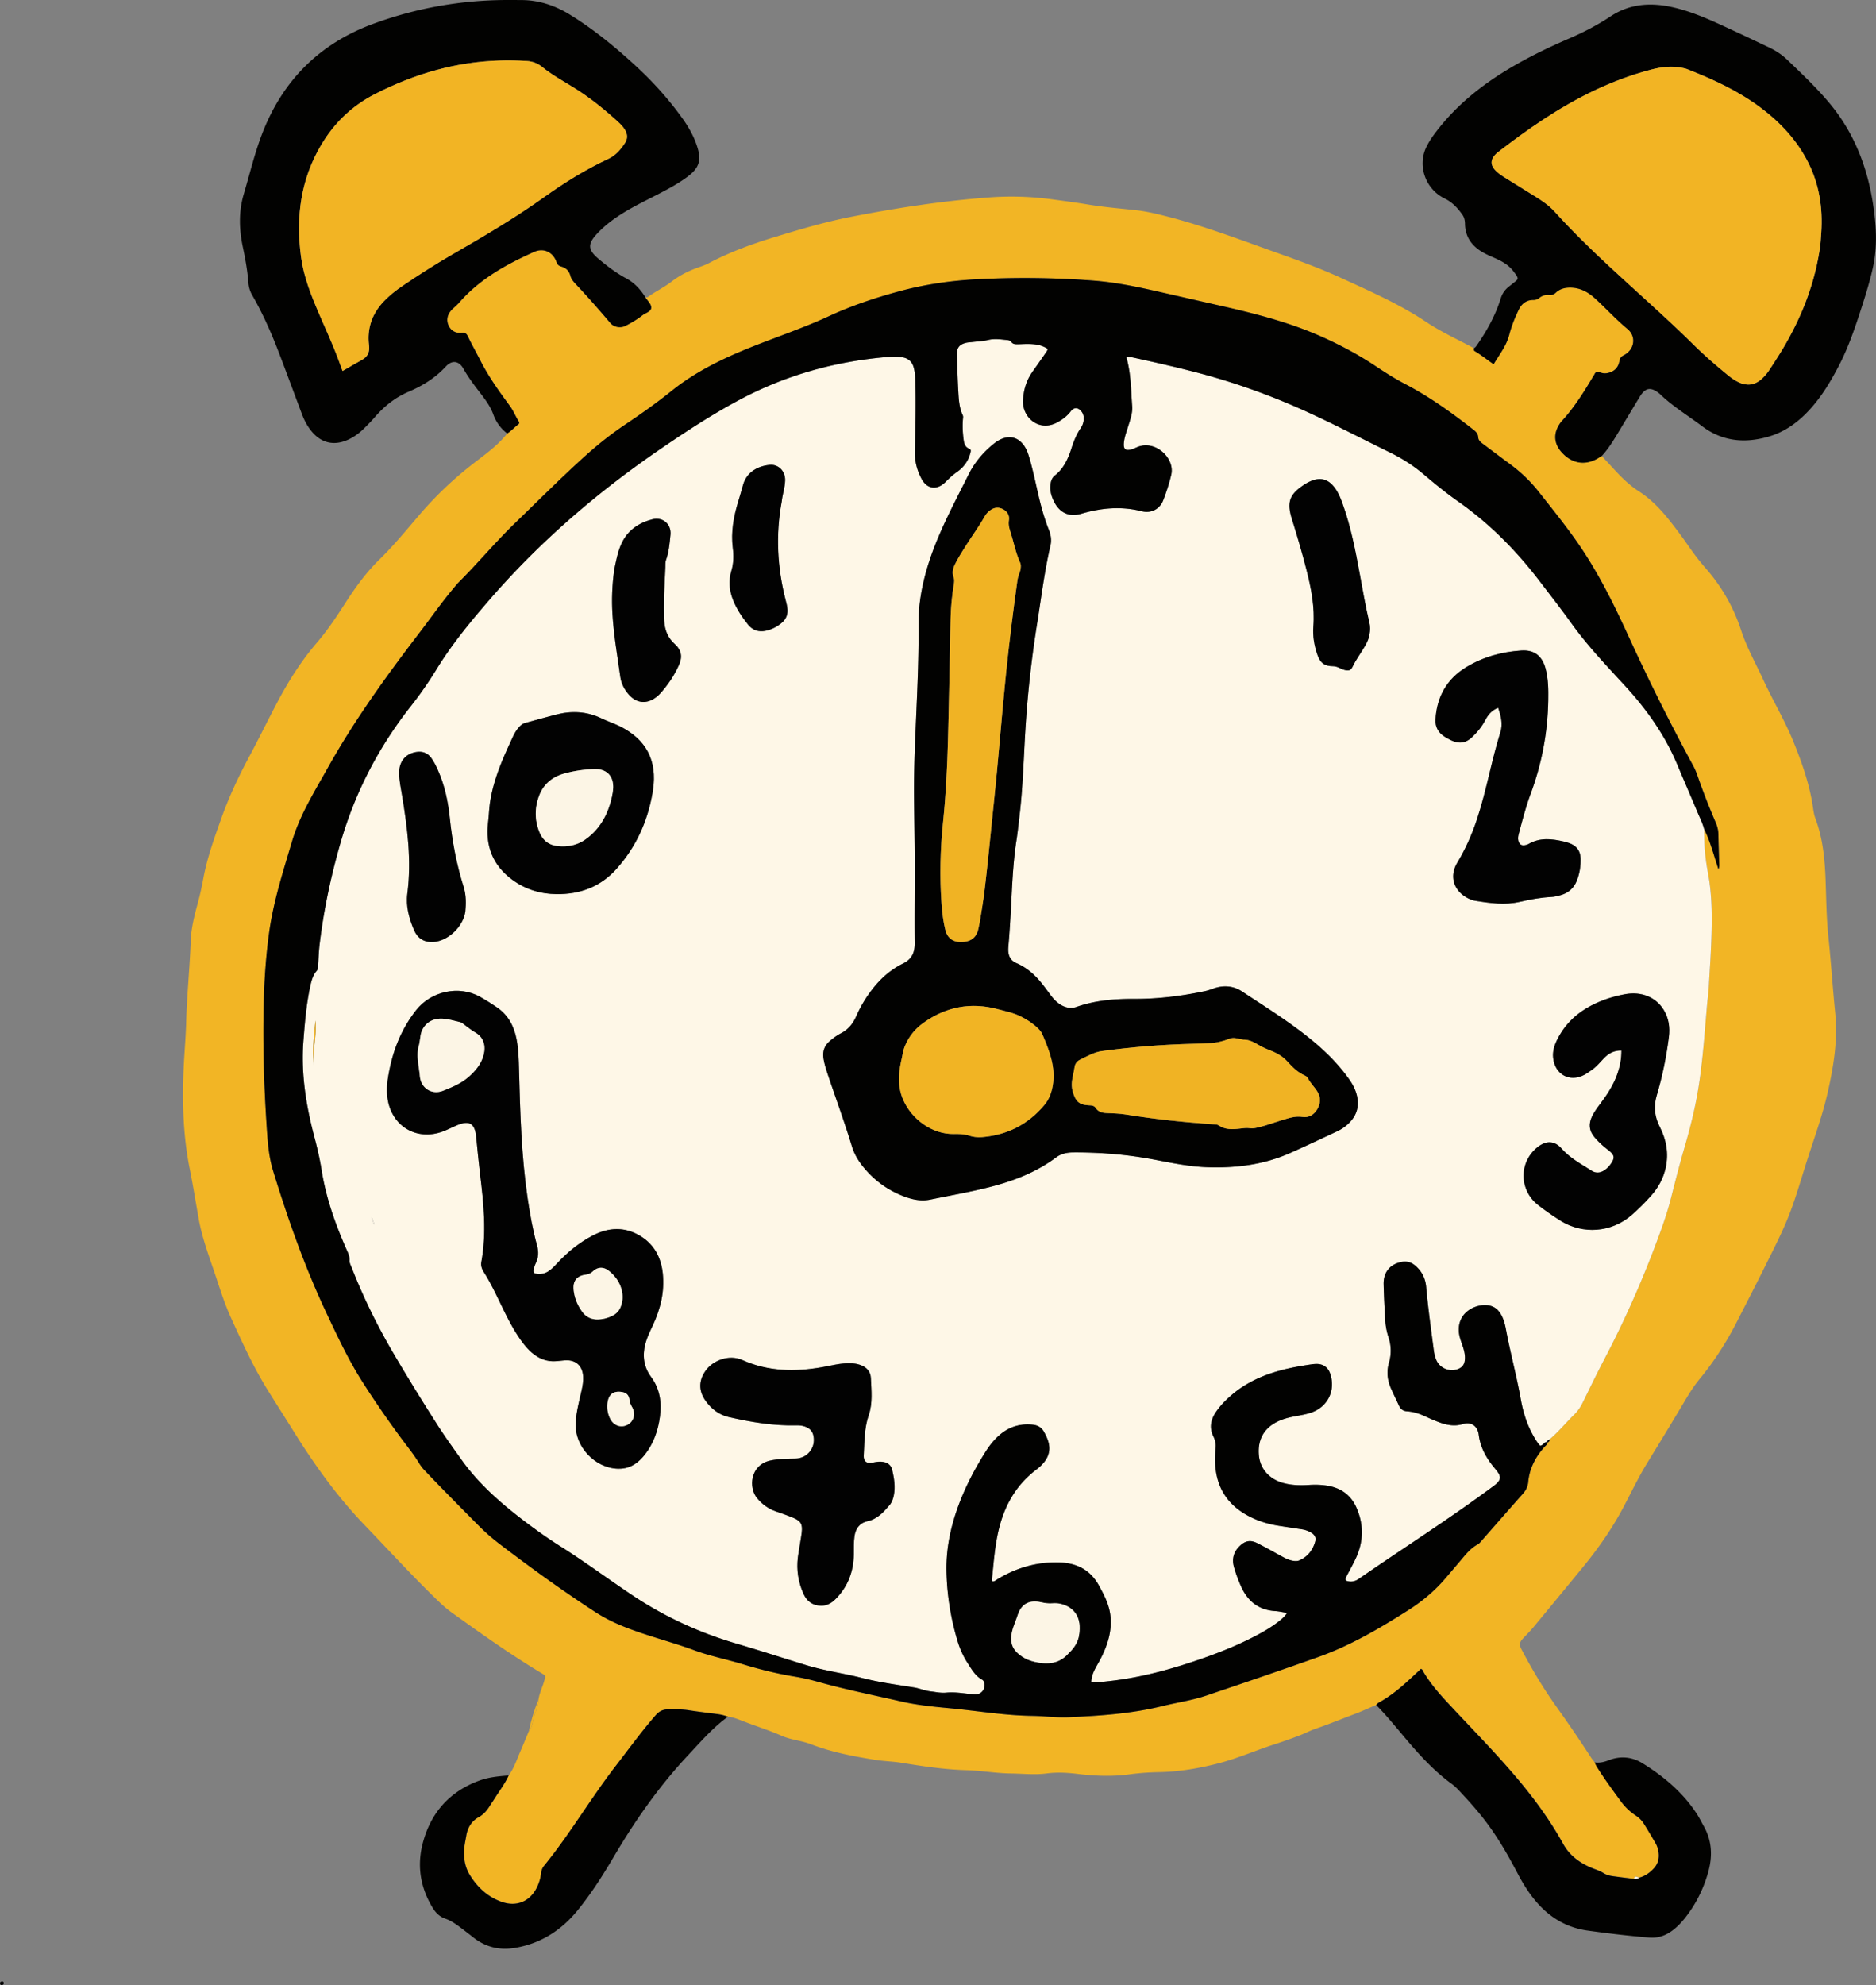
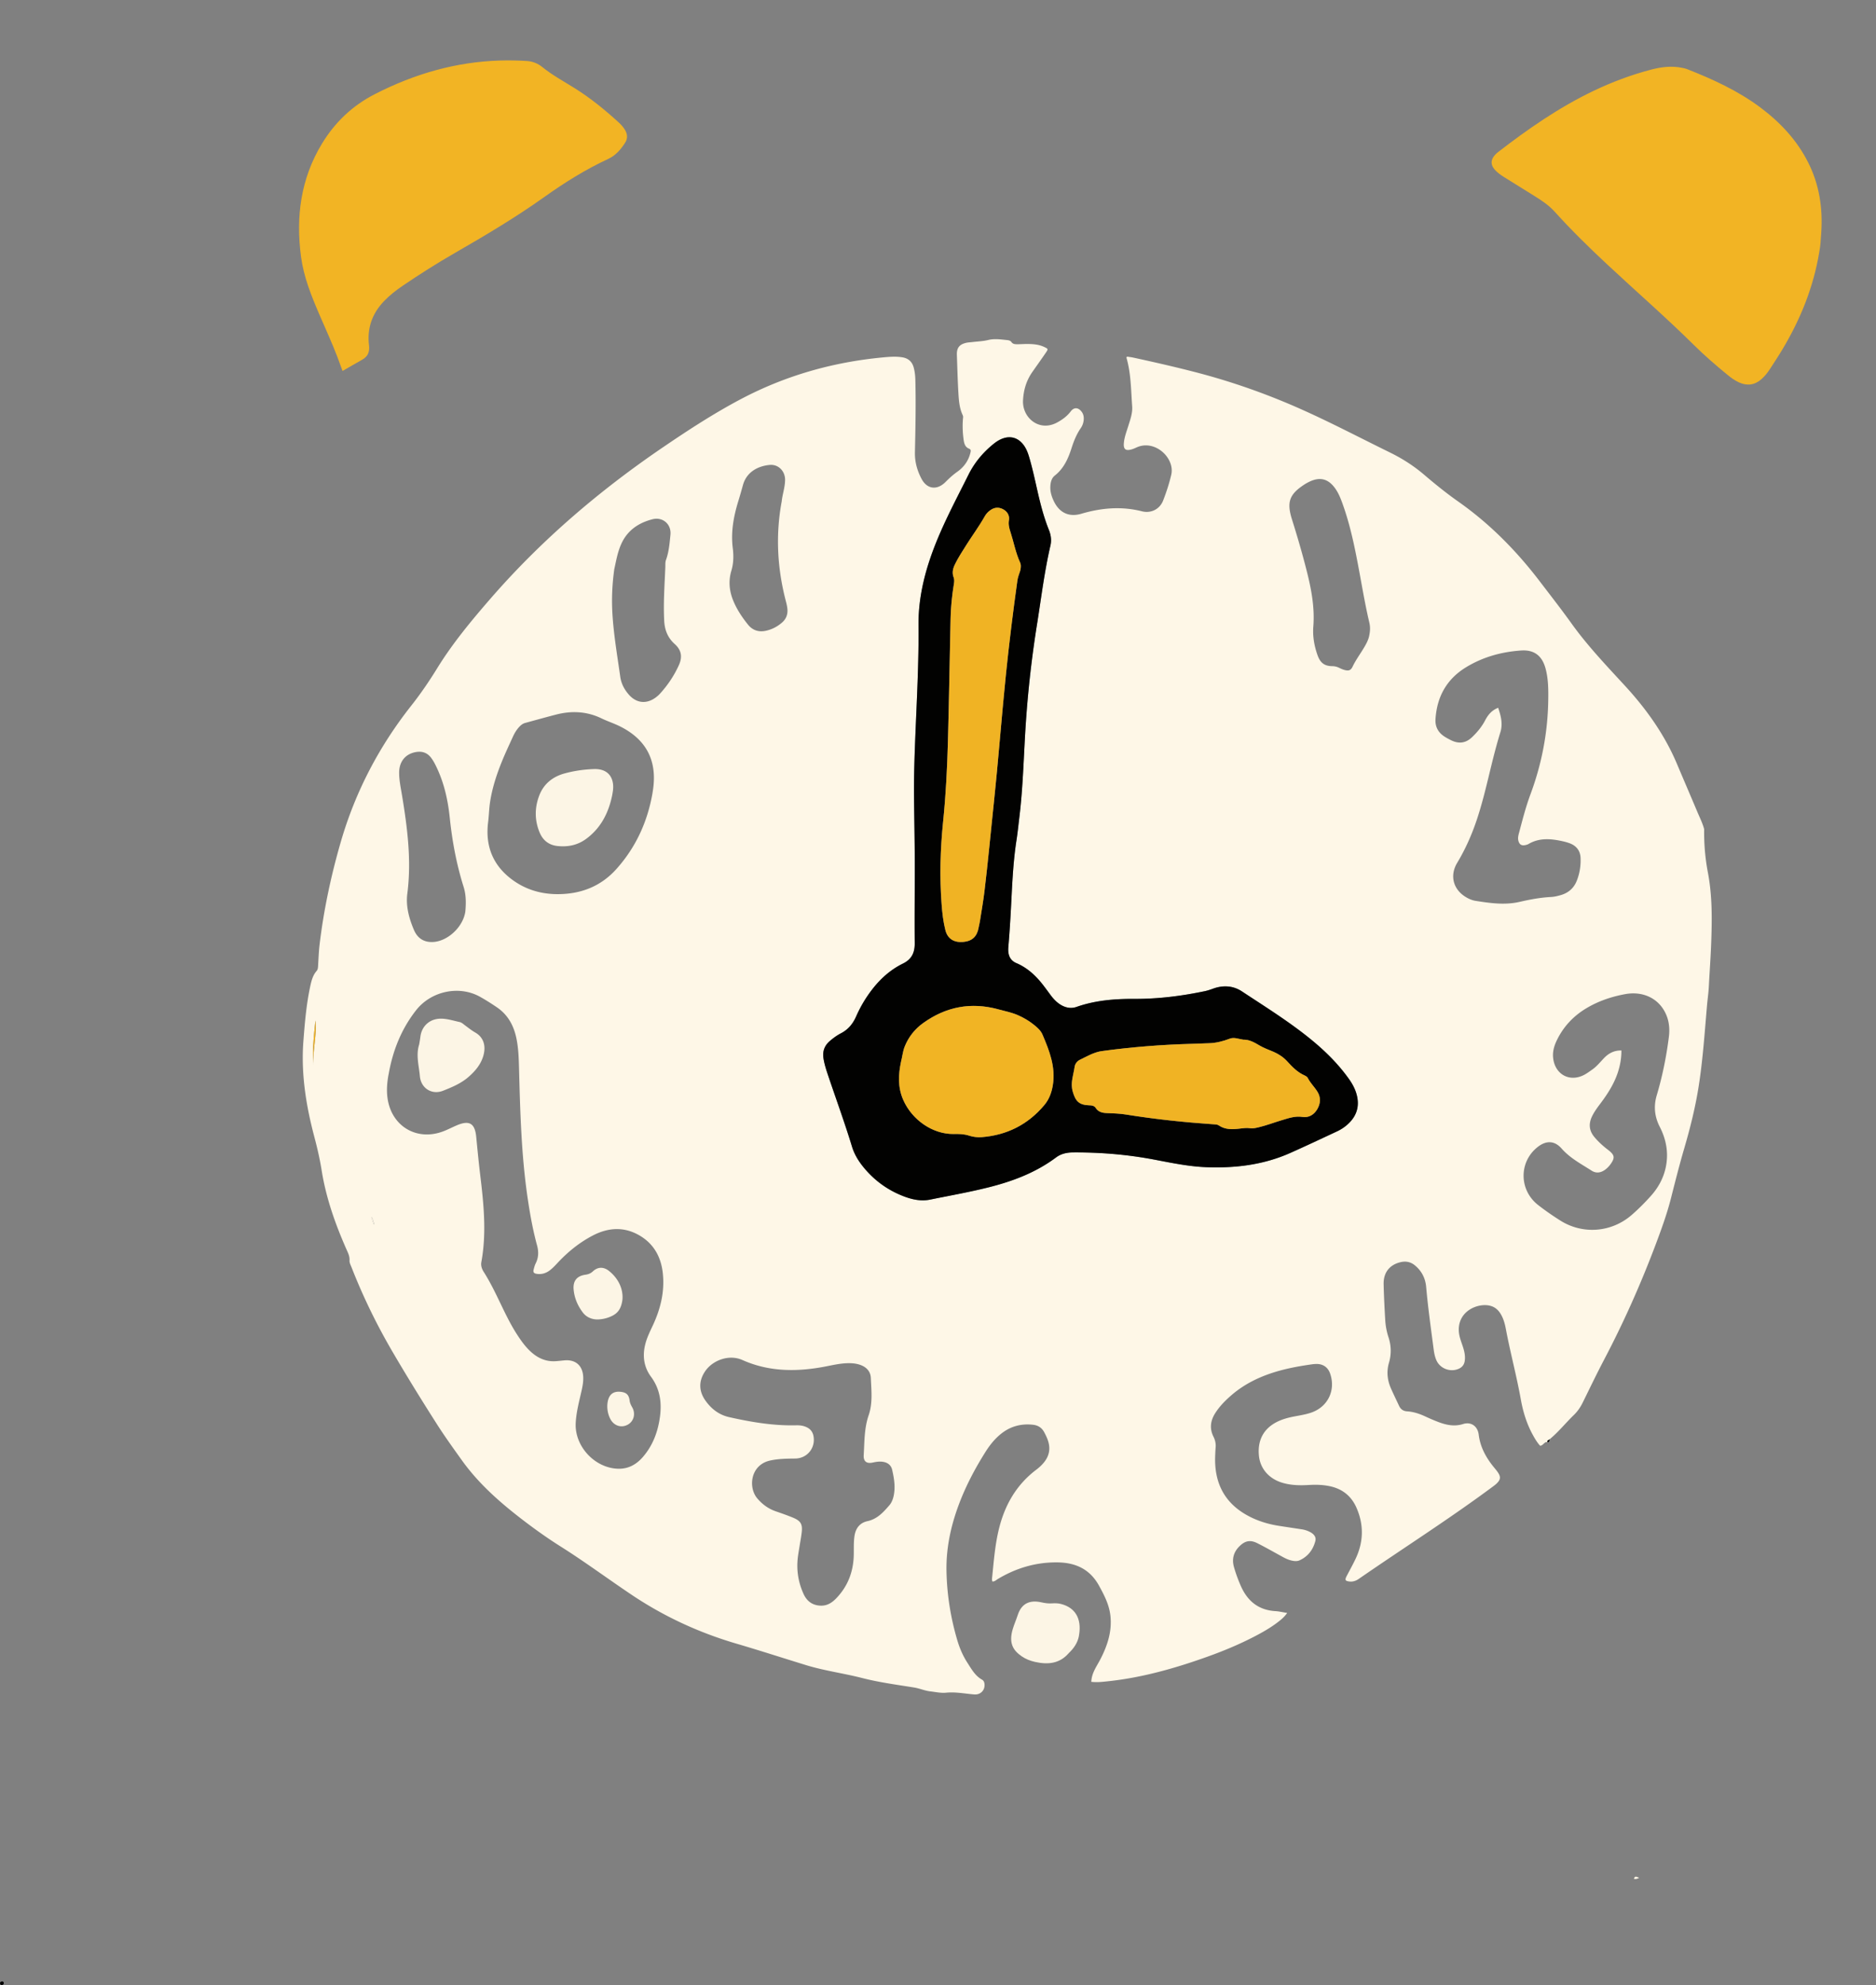
<svg xmlns="http://www.w3.org/2000/svg" id="a" viewBox="0 0 887.19 938.34">
  <rect x="0" y="0" width="887.19" height="938.34" fill="#808080" stroke="none" />
  <defs>
    <style>.b{fill:#020202}.c{fill:#020201}.f{fill:#f2b424}.h{fill:#f0b324}.i{fill:#fcf5e5}</style>
  </defs>
  <path class="b" d="M1.81 937.3c0 .53-.27.89-.79 1.01-.57.13-.95-.22-1.01-.7-.08-.65.36-.98 1-1 .46-.01.7.26.8.69z" />
-   <path d="M240.54 839.26c2.56-3.43 3.84-7.48 5.52-11.33 1.38-3.16 2.67-6.36 4.01-9.54 1.83-2.02 1.84-4.76 2.59-7.15.81-2.61 1.95-5.2 2.03-8.01.45-3.09 1.91-5.87 2.74-8.86.64-2.3.71-2.24-1.39-3.51-14.73-8.85-28.71-18.79-42.65-28.81-3.39-2.44-6.33-5.42-9.31-8.34-10.8-10.6-21-21.76-31.49-32.65-12.93-13.42-23.7-28.41-33.52-44.15-4.21-6.74-8.5-13.43-12.69-20.19-6.7-10.83-11.93-22.39-17.2-33.95-2.7-5.93-4.7-12.1-6.73-18.26-3.06-9.28-6.67-18.41-8.43-28.09-1.43-7.91-2.67-15.85-4.26-23.73-3.13-15.49-3.61-31.12-2.96-46.83.31-7.54 1.04-15.07 1.24-22.61.35-12.87 1.69-25.68 2.16-38.55.22-6.02 1.72-11.88 3.3-17.68 1.05-3.84 1.9-7.72 2.62-11.61 1.79-9.77 5.15-19.04 8.46-28.34 3.58-10.06 8.06-19.69 13.11-29.09 4.67-8.69 8.99-17.58 13.61-26.31 5.28-9.97 11.3-19.43 18.65-27.99 5.02-5.84 9.23-12.21 13.37-18.64 4.73-7.35 9.8-14.39 16.09-20.54 6.73-6.58 12.71-13.85 18.81-20.99 7.64-8.95 16.11-17.01 25.41-24.23 5.27-4.09 10.78-7.95 15.17-13.07.38-.44.72-.9 1.08-1.35 1.94-1.14 3.38-2.9 5.18-4.21.56-.41.66-.91.28-1.5-1.52-2.36-2.52-5.03-4.2-7.3-5.06-6.86-10.01-13.75-13.91-21.4-1.92-3.78-4.02-7.5-5.87-11.33-.7-1.45-1.3-1.96-2.98-1.81-2.7.25-5.01-.86-6.2-3.44-1.22-2.65-.57-5.12 1.3-7.27.5-.58 1.13-1.06 1.69-1.6.7-.67 1.44-1.31 2.07-2.04 9.66-11.11 22.2-18 35.37-23.91 4.51-2.02 8.9.06 10.55 4.67.45 1.24 1.01 1.9 2.29 2.25 2.2.6 3.73 2.05 4.31 4.31.41 1.57 1.39 2.77 2.46 3.89 5.66 6 11.1 12.19 16.43 18.48 1.69 1.99 4.76 2.54 7.11 1.38 2.87-1.43 5.61-3.09 8.15-5.05 1.43-1.1 3.87-1.66 4.07-3.38.2-1.79-1.65-3.36-2.68-4.97.37-.07.83-.04 1.11-.24 3.59-2.65 7.68-4.55 11.21-7.29 4.03-3.12 8.55-5.31 13.36-6.95 1.46-.5 2.93-1.06 4.29-1.78 9.91-5.22 20.36-9.05 31.05-12.3 11.79-3.58 23.62-7.11 35.7-9.48 21.5-4.22 43.15-7.54 65.05-9.22 10.14-.78 20.14-.52 30.16.82 5.87.79 11.74 1.55 17.58 2.53 7.38 1.23 14.83 1.81 22.25 2.63 5.22.57 10.32 1.81 15.39 3.12 17.11 4.42 33.62 10.68 50.24 16.61 10.69 3.81 21.36 7.62 31.68 12.37 13.66 6.29 27.48 12.29 40.01 20.68 7.21 4.83 15.08 8.36 22.66 12.45.15.44-.17 1.03.35 1.33 3.08 1.8 5.84 4.09 8.99 6.22 2.77-4.63 6.05-8.73 7.38-13.91 1.07-4.14 2.66-8.08 4.52-11.91 1.37-2.81 3.61-4.55 6.87-4.54 1.15 0 2.03-.32 2.9-1.03 1.33-1.08 2.96-1.52 4.63-1.36 1.28.12 2.18-.19 3.11-1.07 1.84-1.74 4.14-2.37 6.67-2.38 4.65-.02 8.43 1.98 11.75 4.99 5.24 4.74 9.97 10 15.44 14.53 4.4 3.64 3.32 9.94-1.82 12.49-1.35.67-1.75 1.47-1.99 2.8-.53 2.95-2.37 4.79-5.3 5.5-1.26.3-2.54.25-3.72-.22-1.31-.52-2.23-.38-2.82.99-.15.35-.41.65-.61.99-4.41 7.4-8.97 14.7-14.84 21.08-.58.63-1.06 1.39-1.49 2.14-2.39 4.15-1.98 8.44 1.12 12.11 5.27 6.24 12.37 7.1 19.03 2.3.07-.05.18-.06.28-.09l6.32 6.83c3.43 3.71 7.03 7.17 11.33 9.94 5.68 3.66 10.3 8.53 14.47 13.79 3.01 3.8 5.91 7.69 8.67 11.67 2.55 3.67 5.19 7.23 8.15 10.58 7.66 8.69 13.35 18.55 16.96 29.56 2.67 8.15 6.88 15.59 10.45 23.32 4.54 9.86 10.16 19.2 14.26 29.26 4.21 10.33 7.88 20.84 9.4 31.97.21 1.53.52 3.08 1.06 4.52 3.54 9.49 4.44 19.38 4.8 29.39.31 8.89.4 17.83 1.33 26.66 1.25 11.94 2.02 23.91 3.21 35.85 1.26 12.61-.72 24.9-3.47 37.13-2.49 11.07-6.38 21.71-9.84 32.49-2.57 8.01-4.86 16.11-7.81 24-3.37 9-7.81 17.5-12.06 26.08-4.34 8.76-8.85 17.44-13.29 26.15-4.9 9.61-10.68 18.65-17.55 26.98-2.6 3.15-4.78 6.55-6.86 10.06-5.92 10-11.99 19.91-18.06 29.81-4.16 6.78-7.56 13.96-11.28 20.97-5.33 10.05-11.81 19.33-19.01 28.11-7.79 9.52-15.62 19.01-23.47 28.48-1.54 1.86-3.28 3.56-4.93 5.33-1.76 1.9-1.89 2.96-.72 5.19 5.04 9.62 10.63 18.91 16.97 27.75 5.48 7.64 10.76 15.43 15.88 23.31.52.81 1.17 1.54 1.76 2.31.35.69.64 1.4 1.04 2.05 3.52 5.68 7.49 11.05 11.44 16.43a26.86 26.86 0 0 0 6.88 6.57c1.55 1.03 2.9 2.29 3.89 3.86 1.9 3.03 3.72 6.1 5.52 9.2.78 1.34 1.26 2.83 1.47 4.37.38 2.82-.22 5.4-2.17 7.54-1.91 2.1-4.16 3.72-6.96 4.47-.91-.14-2.05-1.34-2.52.55-3.45-.44-6.91-.83-10.35-1.33-1.44-.21-2.83-.65-4.09-1.43-1.33-.82-2.77-1.36-4.23-1.91-6.25-2.35-11.52-5.93-14.83-11.93-6.92-12.52-15.52-23.84-24.89-34.61-9.98-11.48-20.7-22.28-31-33.46-3.68-4-7.13-8.18-9.95-12.84-.38-.63-.53-1.48-1.4-1.76-6.06 5.69-12.01 11.51-19.34 15.63-.67.38-1.36.76-1.78 1.46-3.48 1.47-6.91 3.06-10.44 4.38-5.99 2.25-11.9 4.71-17.97 6.77-2.75.93-5.33 2.32-8.05 3.35-3.81 1.44-7.64 2.83-11.52 4.07-8.96 2.87-17.59 6.71-26.71 9.06-9.22 2.37-18.57 3.98-28.13 4.15-4.66.09-9.3.41-13.92 1.04-8.13 1.11-16.27.8-24.37-.19-4.93-.6-9.81-.89-14.78-.24-5.6.74-11.23.09-16.85.02-7.09-.08-14.11-1.36-21.18-1.56-10.42-.3-20.66-1.87-30.91-3.53-3.92-.63-7.94-.67-11.86-1.3-10.44-1.68-20.82-3.62-30.76-7.46-4.42-1.71-9.32-2-13.69-3.92-6.23-2.73-12.71-4.75-19.03-7.22-2.07-.81-4.16-1.62-6.41-1.87-1.64-.64-3.33-1.03-5.07-1.26-4.33-.58-8.66-1.06-12.97-1.73-3.47-.54-6.92-.61-10.42-.49-2.45.08-4.11.95-5.7 2.76-6.69 7.66-12.65 15.9-18.86 23.93-11.9 15.38-21.69 32.27-34.01 47.35-.82 1.01-1.18 2.18-1.33 3.46-.26 2.33-.95 4.54-1.97 6.65-3.22 6.62-9.52 9.29-16.51 6.89-6.71-2.31-11.6-6.87-15.26-12.81-1.76-2.86-2.54-6.01-2.72-9.37-.17-3.15.58-6.15 1.09-9.2.62-3.73 2.48-6.83 5.77-8.65 2.53-1.39 4.13-3.4 5.55-5.72.61-.99 1.29-1.93 1.91-2.91 2.3-3.69 4.99-7.14 6.8-11.13zm491.35-157.54c.85-.09.87-.73.92-1.36 4.2-3.45 7.59-7.72 11.48-11.49 1.76-1.7 3.12-3.68 4.2-5.87 3.34-6.77 6.6-13.58 10.11-20.26 9.24-17.58 17.3-35.68 24.32-54.25 2.73-7.24 5.38-14.5 7.3-22.02 2.01-7.87 4-15.75 6.27-23.55 2.85-9.76 5.32-19.59 6.89-29.66 1.97-12.64 2.81-25.39 3.92-38.11.26-2.99.71-5.96.86-8.95.34-6.86.85-13.7 1.11-20.57.41-11.14.55-22.22-1.57-33.25-1.29-6.74-1.85-13.59-1.76-20.48 2.97 5.95 4.55 12.42 6.75 18.92.48-.97.42-1.65.4-2.32-.14-4.64-.35-9.29-.4-13.93-.02-1.99-.45-3.81-1.22-5.62a334.79 334.79 0 0 1-8.74-22.48c-.57-1.65-1.28-3.24-2.11-4.78a996.783 996.783 0 0 1-30.52-61.11c-6.82-14.91-14.07-29.6-23.39-43.15-5.93-8.63-12.54-16.77-19.02-25-3.93-4.98-8.48-9.3-13.59-13.07-4.06-2.99-8.08-6.03-12.12-9.05-1.25-.94-2.78-1.9-2.86-3.5-.11-2.1-1.46-3.03-2.82-4.1-10.1-7.88-20.49-15.31-31.9-21.25-4.81-2.5-9.39-5.45-13.91-8.45-8.5-5.65-17.48-10.39-26.84-14.46-16.02-6.96-32.89-10.99-49.84-14.79-10.13-2.27-20.24-4.62-30.37-6.88-8.72-1.94-17.52-3.57-26.43-4.24-18.39-1.39-36.8-1.6-55.23-.61-12.45.67-24.73 2.48-36.72 5.74-11.22 3.05-22.28 6.73-32.88 11.64-12.07 5.59-24.69 9.8-37.02 14.74-13.36 5.35-26.27 11.59-37.58 20.68-7.03 5.65-14.4 10.86-21.89 15.88-6.62 4.43-12.84 9.36-18.76 14.7-11.38 10.26-22.19 21.11-33.21 31.75-9.35 9.03-17.65 19.04-26.85 28.2-.75.75-1.4 1.6-2.09 2.42-5.69 6.74-10.74 13.98-16.1 20.98-15.79 20.62-31.02 41.63-43.71 64.35-6.26 11.21-13.09 22.08-16.83 34.63-4.25 14.31-8.85 28.48-10.87 43.33-1.37 10.09-2.12 20.23-2.44 30.4-.65 20.73 0 41.43 1.39 62.11.45 6.65.96 13.32 2.94 19.77 7.11 23.18 15.17 45.99 25.56 67.95 5.14 10.87 10.26 21.74 16.73 31.91a458.97 458.97 0 0 0 21.97 31.48c1.58 2.08 3.12 4.21 4.49 6.44.82 1.33 1.67 2.58 2.75 3.72 8.41 8.87 17.04 17.51 25.64 26.2 3.07 3.11 6.34 5.99 9.82 8.64 14.73 11.24 29.74 22.08 45.26 32.2 4.49 2.92 9.27 5.27 14.24 7.23 10.74 4.25 21.99 6.98 32.83 10.98 7.37 2.72 15.14 4.22 22.65 6.51 8.09 2.47 16.26 4.5 24.61 5.88 3.73.62 7.44 1.45 11.08 2.47 13.09 3.67 26.42 6.33 39.66 9.36 7.66 1.75 15.51 2.47 23.35 3.21 12.74 1.21 25.4 3.36 38.24 3.54 5.82.08 11.63.9 17.44.64 14.93-.68 29.82-1.69 44.41-5.28 6.87-1.69 13.93-2.68 20.64-4.95 17.74-5.98 35.46-12 53.09-18.28 15.07-5.37 28.81-13.46 42.25-21.97 6.54-4.14 12.57-9.1 17.64-15.06 2.7-3.17 5.41-6.34 8.09-9.52 2.13-2.53 4.26-5.03 7.26-6.62.66-.35 1.18-.99 1.69-1.57 6.53-7.42 13.01-14.88 19.58-22.26 1.48-1.66 2.42-3.44 2.62-5.65.59-6.42 3.42-11.81 7.66-16.56.62-.69 1.53-1.25 1.57-2.34l-.07.08z" style="fill:#f2b525" />
-   <path class="c" d="M305.27 140.66c1.03 1.62 2.89 3.19 2.68 4.97-.2 1.73-2.64 2.28-4.07 3.38-2.53 1.96-5.27 3.62-8.15 5.05-2.34 1.17-5.42.62-7.11-1.38-5.33-6.29-10.77-12.48-16.43-18.48-1.06-1.12-2.05-2.32-2.46-3.89-.59-2.26-2.11-3.71-4.31-4.31-1.28-.35-1.85-1.01-2.29-2.25-1.66-4.6-6.04-6.69-10.55-4.67-13.17 5.9-25.71 12.8-35.37 23.91-.63.73-1.37 1.36-2.07 2.04-.56.54-1.18 1.01-1.69 1.6-1.87 2.16-2.51 4.62-1.3 7.27 1.18 2.58 3.49 3.69 6.2 3.44 1.68-.15 2.28.35 2.98 1.81 1.85 3.83 3.94 7.55 5.87 11.33 3.9 7.65 8.85 14.54 13.91 21.4 1.68 2.28 2.67 4.94 4.2 7.3.38.59.28 1.09-.28 1.5-1.8 1.31-3.23 3.07-5.18 4.21-3.07-2.37-5.24-5.34-6.57-9.03-1.39-3.87-3.9-7.12-6.38-10.36-2.77-3.62-5.52-7.23-7.75-11.23-2.09-3.74-5.39-4.19-8.31-1.02-4.91 5.32-10.89 9.06-17.43 11.84-6.42 2.73-11.63 6.86-16.13 12.07-1.71 1.97-3.54 3.85-5.42 5.66-2.31 2.24-4.93 4.08-7.93 5.32-6.2 2.56-11.9 1.19-16.27-3.89-2.18-2.53-3.71-5.44-4.88-8.54-3.54-9.42-7.02-18.87-10.6-28.27-3.66-9.6-7.76-19-12.91-27.92-1.08-1.87-1.65-3.85-1.82-6.04-.42-5.6-1.44-11.13-2.59-16.61-1.79-8.46-2.06-16.76.45-25.22 2.78-9.36 5.03-18.88 8.51-28.04 9.7-25.46 27.21-43.03 52.89-52.42C197.13 3.73 218.2.03 239.92 0c2.33 0 4.65.01 6.98.03 8.18.08 15.64 2.61 22.53 6.85 11.27 6.93 21.45 15.28 31.16 24.22 8.16 7.5 15.56 15.69 22.03 24.7 2.96 4.11 5.45 8.47 7.03 13.31 2.18 6.65 1.06 10.24-4.5 14.41-4.36 3.27-9.16 5.82-13.98 8.31-5.34 2.76-10.76 5.37-15.9 8.49-4.75 2.88-9.18 6.15-12.97 10.23-4.5 4.83-4.3 7.55.76 11.81 4.08 3.43 8.29 6.66 13.03 9.2 3.92 2.1 6.89 5.3 9.2 9.1zm-143.29 34.7c3.29-1.89 6.2-3.62 9.17-5.26 2.8-1.55 3.75-3.69 3.35-6.96-.96-7.95 1.46-14.89 7.03-20.72 2.7-2.82 5.74-5.2 8.96-7.38 7.95-5.39 16.05-10.54 24.38-15.33 14.46-8.32 28.8-16.81 42.41-26.5 9.64-6.87 19.66-13.13 30.45-18.14 3.38-1.57 5.86-4.42 7.87-7.56 1.27-1.98 1.17-4.03 0-6.04-.84-1.44-1.97-2.64-3.19-3.76-6.46-5.89-13.23-11.39-20.65-16.03-5.17-3.23-10.56-6.12-15.32-10-2.04-1.66-4.52-2.68-7.21-2.84-4.26-.27-8.53-.36-12.79-.23-20.94.63-40.48 6.34-59.05 15.82-10.68 5.45-18.98 13.33-25.15 23.5-10.04 16.56-12.41 34.58-9.89 53.44 1.27 9.49 4.82 18.32 8.57 27.06 2.9 6.77 6.02 13.44 8.64 20.33.79 2.07 1.53 4.16 2.42 6.59zM757.47 215.58c-.09.03-.2.03-.28.09-6.66 4.79-13.76 3.93-19.03-2.3-3.1-3.67-3.51-7.96-1.12-12.11.43-.75.91-1.5 1.49-2.14 5.87-6.38 10.43-13.67 14.84-21.08.2-.33.46-.64.61-.99.59-1.36 1.51-1.5 2.82-.99 1.18.47 2.47.52 3.72.22 2.94-.7 4.77-2.55 5.3-5.5.24-1.33.65-2.14 1.99-2.8 5.14-2.55 6.23-8.85 1.82-12.49-5.47-4.53-10.2-9.79-15.44-14.53-3.32-3.01-7.1-5.01-11.75-4.99-2.53.01-4.83.64-6.67 2.38-.93.88-1.83 1.19-3.11 1.07-1.68-.16-3.3.28-4.63 1.36-.87.71-1.75 1.03-2.9 1.03-3.26-.01-5.5 1.73-6.87 4.54-1.86 3.83-3.45 7.78-4.52 11.91-1.33 5.17-4.61 9.27-7.38 13.91-3.15-2.14-5.91-4.42-8.99-6.22-.52-.3-.19-.9-.35-1.33.82-.42 1.24-1.19 1.74-1.9 4.62-6.73 8.53-13.83 10.96-21.66.72-2.31 2.02-4.16 3.91-5.63.46-.36.92-.71 1.37-1.08 3.18-2.62 3.73-2.14.74-6.09-2.03-2.69-4.82-4.44-7.86-5.83-2.29-1.05-4.63-1.97-6.82-3.25-5.16-3.02-8.15-7.34-8.25-13.43-.02-1.5-.32-2.93-1.15-4.14-2.23-3.21-4.89-6.06-8.45-7.77-8.93-4.31-12.96-15.23-8.76-24.14 1.12-2.37 2.56-4.55 4.13-6.65 9.91-13.27 22.59-23.32 36.8-31.6 8.64-5.03 17.64-9.34 26.82-13.3 6.78-2.92 13.29-6.3 19.46-10.4 9.04-6.01 19.02-6.66 29.36-4.33 10.59 2.39 20.25 7.16 30.02 11.66 5.01 2.31 9.98 4.72 14.98 7.06 3.27 1.53 6.34 3.4 8.95 5.89 7.01 6.69 14.07 13.37 20.28 20.81 11.55 13.85 17.82 30.03 20.54 47.69 1.54 10.01 2.15 20.02-.08 30.01-1.37 6.15-3.2 12.17-5.13 18.16-3.09 9.58-6.25 19.13-10.91 28.1-3.71 7.14-7.81 14.04-13.18 20.09-5.57 6.28-12.09 11.22-20.27 13.55-11.13 3.18-21.67 2.24-31.21-4.93-6.73-5.06-13.99-9.43-20.09-15.32a2 2 0 0 0-.22-.19c-4-3.22-6.59-2.81-9.24 1.56-3.82 6.28-7.56 12.61-11.38 18.89-1.96 3.22-4.05 6.36-6.63 9.14zm102.87-96.29c.58-2.87.75-6.17.97-9.45.75-11.51-.94-22.6-6.18-33-5.35-10.61-13.25-19.04-22.71-26.09-10.59-7.89-22.48-13.32-34.69-18.11-.72-.28-1.5-.41-2.25-.57-4.97-1.03-9.85-.41-14.68.86-9.41 2.46-18.47 5.86-27.24 10.06-16.29 7.78-30.99 18.01-45.21 29-.53.41-1.03.89-1.47 1.4-1.95 2.25-1.97 4.55-.02 6.78 1.22 1.4 2.73 2.47 4.29 3.45 4.92 3.09 9.86 6.16 14.81 9.22 3.39 2.09 6.66 4.33 9.35 7.32 7.8 8.65 16.12 16.78 24.63 24.72 13.68 12.76 27.82 25.04 41.13 38.21 5.04 4.98 10.39 9.61 15.87 14.09 1.65 1.35 3.36 2.63 5.32 3.53 3.93 1.8 7.53 1.39 10.79-1.51 1.53-1.36 2.82-2.94 3.92-4.65 2.04-3.17 4.13-6.32 6.07-9.56 8.41-14.09 14.53-29.06 17.3-45.69zM775.22 887.57c2.8-.75 5.05-2.37 6.96-4.47 1.95-2.14 2.55-4.72 2.17-7.54-.21-1.54-.69-3.03-1.47-4.37-1.8-3.09-3.62-6.17-5.52-9.2-.98-1.57-2.33-2.83-3.89-3.86a26.86 26.86 0 0 1-6.88-6.57c-3.94-5.39-7.91-10.76-11.44-16.43-.4-.65-.7-1.37-1.04-2.05 2.28.31 4.43-.16 6.54-.98 5.63-2.22 11.14-1.71 16.19 1.42 9.97 6.19 18.84 13.63 25.38 23.53 1.34 2.02 2.41 4.2 3.59 6.31 3.87 6.95 4.1 14.22 2 21.67-2.26 8-5.92 15.32-11.14 21.82-1.95 2.42-4.13 4.63-6.73 6.37-3 2-6.31 2.94-9.92 2.65-9.77-.79-19.5-1.96-29.21-3.3-9.36-1.3-17.01-5.61-23.31-12.52-3.95-4.33-7.04-9.25-9.75-14.41-4.56-8.68-9.41-17.17-15.38-24.97-3.77-4.93-7.92-9.55-12.17-14.07-1.19-1.27-2.46-2.5-3.86-3.52-8.05-5.88-14.73-13.15-21.14-20.71-4.7-5.54-9.26-11.22-14.37-16.41.42-.7 1.11-1.08 1.78-1.46 7.32-4.12 13.27-9.93 19.34-15.63.87.28 1.02 1.13 1.4 1.76 2.82 4.66 6.27 8.84 9.95 12.84 10.3 11.18 21.02 21.98 31 33.46 9.37 10.77 17.96 22.09 24.89 34.61 3.32 6 8.59 9.58 14.83 11.93 1.45.55 2.9 1.09 4.23 1.91 1.26.78 2.66 1.22 4.09 1.43 3.44.5 6.9.89 10.35 1.33.94.27 1.75-.06 2.52-.55zM240.54 839.26c-1.81 3.99-4.5 7.44-6.8 11.13-.61.98-1.3 1.92-1.91 2.91-1.42 2.32-3.02 4.33-5.55 5.72-3.29 1.82-5.15 4.92-5.77 8.65-.51 3.04-1.26 6.05-1.09 9.2.18 3.36.96 6.52 2.72 9.37 3.66 5.94 8.55 10.5 15.26 12.81 6.99 2.4 13.28-.27 16.51-6.89 1.02-2.1 1.71-4.32 1.97-6.65.15-1.28.51-2.46 1.33-3.46 12.32-15.08 22.12-31.97 34.01-47.35 6.21-8.03 12.17-16.27 18.86-23.93 1.58-1.81 3.25-2.68 5.7-2.76 3.51-.12 6.95-.05 10.42.49 4.31.67 8.65 1.16 12.97 1.73 1.74.23 3.43.62 5.07 1.26-7.13 5.14-12.82 11.77-18.77 18.12-13.77 14.69-25.22 31.08-35.4 48.4-5.05 8.59-10.43 16.98-16.71 24.75-7.71 9.54-17.37 15.83-29.63 17.96-7.43 1.29-14.03-.29-19.93-4.94-2.05-1.62-4.13-3.21-6.22-4.79-2.17-1.63-4.42-3.17-7.01-4.07-2.62-.91-4.44-2.66-5.86-4.96-5.89-9.57-7.6-19.89-4.78-30.69 3.78-14.46 12.73-24.53 26.95-29.67 4.4-1.59 9.02-1.99 13.64-2.35z" />
-   <path class="h" d="M254.69 803.23c-.08 2.82-1.22 5.41-2.03 8.01-.74 2.4-.76 5.13-2.59 7.15 1.1-5.19 2.59-10.26 4.62-15.16z" />
  <path d="M805.92 391.92c-.09 6.88.47 13.74 1.76 20.48 2.11 11.03 1.98 22.11 1.57 33.25-.25 6.86-.76 13.71-1.11 20.57-.15 3-.6 5.97-.86 8.95-1.11 12.72-1.95 25.47-3.92 38.11-1.57 10.07-4.03 19.89-6.89 29.66-2.28 7.79-4.27 15.68-6.27 23.55-1.92 7.51-4.57 14.78-7.3 22.02-7.01 18.57-15.08 36.67-24.32 54.25-3.51 6.68-6.77 13.49-10.11 20.26-1.08 2.2-2.44 4.17-4.2 5.87-3.89 3.76-7.27 8.03-11.48 11.49-.34.43-1.36.4-.92 1.36l.07-.08c-1.64-.36-2.1 1.7-3.6 1.73-1.37-1.49-2.41-3.24-3.39-5.02-2.95-5.31-4.69-11.05-5.75-16.98-2-11.14-4.97-22.08-7.06-33.2-.43-2.29-1.03-4.54-2.16-6.6-1.11-2.02-2.6-3.57-4.9-4.27-5.7-1.72-15.66 2.14-15.19 11.82.12 2.37.94 4.53 1.69 6.73.82 2.39 1.49 4.81 1.12 7.39-.24 1.66-1.07 2.87-2.58 3.62-3.96 1.96-9.01.18-10.81-3.86-.71-1.6-1.06-3.31-1.29-5.05-1.29-9.88-2.69-19.74-3.57-29.67-.37-4.13-2.16-7.61-5.42-10.25-1.92-1.55-4.12-2.01-6.56-1.46-5.25 1.18-8.27 4.89-8.13 10.47.13 5.61.42 11.21.75 16.81.16 2.8.67 5.57 1.55 8.25 1.32 3.98 1.39 8.05.23 12.02-1.27 4.35-.75 8.42 1.05 12.43 1.19 2.65 2.46 5.26 3.69 7.9.76 1.63 1.94 2.54 3.81 2.66 3.04.19 5.88 1.14 8.64 2.42 2.02.94 4.07 1.83 6.15 2.62 3.78 1.44 7.66 2.24 11.66.97 3.88-1.23 6.95 1.04 7.44 5.03.68 5.57 3.18 10.31 6.58 14.65.84 1.07 1.76 2.08 2.51 3.2 1.4 2.08 1.24 3.41-.53 5.14-.48.47-1.02.9-1.56 1.3-20.71 15.4-42.51 29.21-63.73 43.87-1.3.9-2.75 1.42-4.39 1.23-2.03-.24-2.29-.72-1.34-2.55 1.43-2.74 2.94-5.45 4.26-8.24 3.76-7.98 3.93-16.09.35-24.16-2.44-5.51-6.7-8.87-12.65-10.11-3.26-.68-6.54-.76-9.84-.56-4.18.25-8.32.18-12.4-1.01-6.34-1.85-10.54-6.57-11.19-12.71-.76-7.21 2.07-12.72 8.19-15.93 2.78-1.46 5.77-2.23 8.83-2.8 2.57-.48 5.15-.9 7.64-1.74 7.9-2.69 11.73-10.52 9.01-18.44-1-2.93-3.27-4.57-6.37-4.57-.77 0-1.55.06-2.32.17-4.99.72-9.95 1.57-14.82 2.89-8.52 2.31-16.43 5.87-23.17 11.69-2.87 2.48-5.53 5.16-7.59 8.36-2.32 3.59-2.88 7.34-.9 11.28.8 1.6 1.16 3.27 1.01 5.06-.12 1.45-.18 2.9-.23 4.35-.4 12.56 4.52 22.15 15.86 28.12 4.5 2.37 9.32 3.82 14.34 4.6 3.55.55 7.1 1.08 10.65 1.62 1.55.23 3.03.71 4.38 1.49 1.54.89 2.63 2.23 2.15 4.06-1.08 4.12-3.47 7.3-7.43 9.11-1.27.58-2.65.4-4 .07-1.82-.44-3.42-1.34-5.03-2.23-3.65-2-7.27-4.06-10.99-5.93-3.24-1.63-5.67-1.18-8.24 1.27-2.94 2.78-3.89 6.17-2.78 10.06.85 2.98 1.92 5.88 3.16 8.73 3.12 7.18 8.28 11.54 16.35 12.05 1.77.11 3.53.53 5.64.86-1.16 1.68-2.32 2.68-3.5 3.64-3.03 2.45-6.33 4.47-9.75 6.32-7.94 4.31-16.25 7.8-24.75 10.83-15.09 5.39-30.45 9.75-46.45 11.48-2.66.29-5.34.63-8.2.3.11-1.71.48-3.16 1.09-4.6.91-2.15 2.2-4.09 3.26-6.15 3.29-6.38 5.48-13 4.72-20.34-.54-5.25-2.88-9.77-5.37-14.3-4.28-7.79-10.95-10.96-19.66-11.07-10.22-.12-19.51 2.65-28.19 7.83-.8.48-1.5 1.24-2.57 1.21-.3-.57-.24-1.15-.18-1.72.81-7.89 1.38-15.8 3.34-23.56 2.82-11.18 8.3-20.57 17.58-27.59 1.48-1.11 2.82-2.37 3.94-3.85 2.12-2.82 2.72-5.91 1.74-9.32-.46-1.6-1.18-3.07-1.95-4.52-1.14-2.13-2.89-3.28-5.32-3.54-5.69-.62-10.77.77-15.22 4.38-2.97 2.41-5.3 5.37-7.32 8.59-4.49 7.14-8.47 14.55-11.6 22.38-4.31 10.8-6.96 21.96-6.76 33.66.2 11.18 1.95 22.14 5.12 32.87 1.1 3.72 2.64 7.31 4.75 10.58 1.93 2.99 3.65 6.19 6.95 8.04.91.51 1.18 1.5 1.19 2.52.03 2.75-2.12 4.68-4.88 4.46-4.41-.36-8.79-1.27-13.26-.83-2.53.25-5.02-.33-7.53-.62-2.63-.3-5.04-1.4-7.61-1.82-8.23-1.33-16.49-2.41-24.6-4.49-8.73-2.24-17.73-3.41-26.38-6.05-11.03-3.38-22-6.95-33.06-10.19-17.72-5.2-34.27-12.83-49.61-23.12-11.19-7.5-22.01-15.53-33.41-22.72-5.91-3.72-11.61-7.75-17.16-11.97-11.07-8.42-21.53-17.48-29.7-28.89-4.06-5.68-8.15-11.34-11.9-17.23-7.04-11.03-13.92-22.16-20.54-33.45-7.63-13-14.22-26.44-19.7-40.45-.42-1.08-1.05-2.22-.98-3.3.13-1.98-.7-3.56-1.44-5.23-5.3-12-9.65-24.29-11.73-37.29-.84-5.26-2.02-10.44-3.39-15.59-3.98-14.95-6.44-30.09-5.25-45.64.68-8.89 1.43-17.77 3.37-26.49.53-2.37 1.22-4.71 2.85-6.59.64-.74.66-1.55.72-2.42.21-3.38.32-6.78.72-10.14 1.97-16.48 5.44-32.68 10.06-48.6 6.85-23.58 18.07-45.01 33.3-64.29 4.45-5.63 8.46-11.52 12.23-17.63 7.29-11.82 16.14-22.48 25.22-32.93 23.98-27.61 51.56-51.15 81.77-71.68 11.87-8.07 23.9-15.91 36.61-22.62 21-11.1 43.42-17.48 67.05-19.72 3.08-.29 6.18-.56 9.28-.07 2.91.46 4.71 2.07 5.46 4.91.5 1.89.71 3.81.76 5.74.29 11.42.05 22.84-.2 34.25-.1 4.52 1.07 8.66 3.1 12.51 2.65 5.04 7.42 5.54 11.42 1.49 1.71-1.73 3.47-3.34 5.47-4.75 3.18-2.24 5.37-5.27 6.28-9.13.19-.82.31-1.43-.71-1.84-1.88-.76-2.3-2.51-2.54-4.27-.43-3.17-.58-6.36-.33-9.56.05-.66.23-1.32-.09-1.99-1.61-3.4-1.84-7.09-2.06-10.75-.34-5.89-.49-11.79-.7-17.69-.12-3.36 1.15-5.02 4.45-5.77.94-.21 1.92-.23 2.88-.35 2.5-.3 5.06-.38 7.48-.97 3.02-.74 5.94-.26 8.91.03.78.08 1.6.25 2.07.93.73 1.06 1.81 1.03 2.86 1.04 1.65 0 3.29-.14 4.94-.12 2.63.03 5.24.25 7.67 1.39 1.94.91 2 .96.84 2.68-2.12 3.12-4.33 6.18-6.49 9.28-2.78 4.01-4.09 8.45-4.33 13.34-.4 8.1 7.57 15.01 16.09 10.44 2.51-1.35 4.7-2.95 6.47-5.26 1.63-2.13 3.68-1.9 5.25.28.77 1.07.99 2.29.9 3.58-.1 1.49-.59 2.88-1.42 4.07-2.01 2.9-3.28 6.12-4.35 9.45-1.58 4.94-3.64 9.57-7.89 12.93-1.6 1.27-2.04 3.23-2.13 5.23-.11 2.49.63 4.78 1.69 6.98 2.63 5.43 7.17 7.56 12.97 5.86 9.48-2.78 18.98-3.62 28.69-1.15 4.27 1.08 8.41-1.02 9.99-5.09 1.54-3.95 2.86-8 3.84-12.16 1.84-7.8-7.5-16.71-16.09-13.08-.89.38-1.77.82-2.7 1.07-2.8.78-3.85-.09-3.62-2.93.22-2.83 1.26-5.46 2.09-8.14.94-3.05 2.08-6.07 1.84-9.35-.56-7.61-.54-15.29-2.64-22.72-.08-.29-.04-.54.28-.72.92.15 1.89.25 2.83.45 9.67 2.1 19.32 4.29 28.91 6.76 15.34 3.94 30.28 9.02 44.85 15.19 16.25 6.88 31.83 15.15 47.66 22.9 5.76 2.82 11.17 6.26 16.06 10.42 5.24 4.47 10.59 8.8 16.22 12.76 14.91 10.47 27.51 23.25 38.53 37.67 5.06 6.63 10.2 13.2 15.06 19.97 7.54 10.52 16.44 19.85 25.18 29.34 10.19 11.06 18.83 23.16 24.71 37.08 3.2 7.58 6.47 15.14 9.66 22.73 1.13 2.67 2.45 5.27 3.19 8.09zM176.78 578.64l.25.25-.16-.32c.03-.46 0-.91-.42-1.22.06-.48.01-.93-.33-1.3l-.22-.76c-.08.05-.2.08-.22.14-.09.3.08.51.31.69-.05.47 0 .92.34 1.29.01.46.07.9.45 1.22zM490.6 294c1.89-12.05 3.4-24.17 6.16-36.07.59-2.53.26-5.01-.7-7.4-2.43-6.04-4.03-12.31-5.47-18.64-1.2-5.28-2.34-10.58-3.87-15.78-.63-2.15-1.42-4.22-2.83-6.01-2.6-3.3-6.22-4.26-10.12-2.66-1.45.59-2.73 1.45-3.95 2.43-4.96 4.02-8.94 8.78-11.81 14.52-6.43 12.89-13.31 25.57-18 39.26-3.54 10.33-5.73 20.95-5.63 31.89.17 17.82-.83 35.6-1.54 53.39-.37 9.38-.68 18.76-.58 28.15.1 9.87.32 19.73.35 29.6.04 13.06-.15 26.13-.02 39.19.05 4.49-1.5 7.59-5.57 9.59-5.85 2.87-10.6 7.11-14.56 12.24a60.507 60.507 0 0 0-7.55 12.69c-1.53 3.49-3.76 6.25-7.21 8.03-1.89.98-3.62 2.25-5.25 3.64-2.58 2.21-3.56 4.95-3 8.3.41 2.5 1.15 4.9 1.94 7.28 3.85 11.47 8.02 22.83 11.55 34.4 1.15 3.77 3.21 7.04 5.72 10.04 4.94 5.92 11 10.33 18.17 13.18 4.19 1.66 8.54 2.69 13.08 1.77 9.11-1.86 18.27-3.47 27.3-5.72 11.57-2.88 22.58-7.02 32.24-14.22 2.36-1.76 5.11-2.33 7.96-2.35 12.84-.08 25.58.96 38.21 3.34 8.29 1.57 16.54 3.33 25.03 3.64 13.64.5 26.91-1.13 39.48-6.71 7.44-3.3 14.8-6.79 22.18-10.23 2.3-1.07 4.36-2.53 6.11-4.39 3.31-3.52 4.39-7.64 3.33-12.33-.68-2.98-2.08-5.61-3.84-8.08-4.93-6.92-10.89-12.86-17.43-18.24-10.42-8.58-21.89-15.68-33.12-23.1-4.18-2.76-8.91-3.05-13.69-1.31-1.27.46-2.56.9-3.89 1.18-11.02 2.31-22.13 3.71-33.44 3.65-9.23-.04-18.39.69-27.22 3.79-2.83.99-5.57.31-8.03-1.34-1.7-1.15-3.07-2.66-4.29-4.31-1.27-1.71-2.52-3.44-3.84-5.12-3.35-4.24-7.27-7.79-12.31-9.94-2.39-1.02-3.57-2.89-3.8-5.39-.08-.86-.04-1.74.04-2.6.65-7.52 1.08-15.06 1.45-22.61.46-9.19.97-18.37 2.37-27.48.56-3.63.92-7.3 1.37-10.95 1.81-14.91 2.05-29.94 3.08-44.91a514.57 514.57 0 0 1 5.44-47.31zM183.75 507.9c-.67 3.64-.99 7.28-.51 10.98 1.75 13.43 13.8 20.69 26.42 15.88 2.17-.83 4.24-1.92 6.38-2.83 5.93-2.52 8.54-.95 9.17 5.42.59 5.97 1.15 11.93 1.87 17.88 1.66 13.76 3.1 27.51.56 41.33-.31 1.68.22 3.25 1.14 4.69 3.13 4.92 5.63 10.17 8.15 15.4 2.35 4.89 4.73 9.77 7.7 14.33 1.96 3.01 4.05 5.92 6.78 8.31 3.27 2.86 7.02 4.43 11.44 4.13 1.35-.09 2.7-.26 4.05-.38 5.25-.48 8.57 2.38 8.9 7.61.14 2.25-.25 4.42-.74 6.61-1.14 5.1-2.53 10.16-2.8 15.41-.56 11 9.03 21.3 20.06 21.59 4.82.13 8.62-2 11.68-5.52 4.8-5.52 7.2-12.11 8.13-19.24.87-6.71-.05-13.02-4.27-18.74-3.39-4.59-4.12-9.9-2.66-15.5.79-3.03 2.15-5.8 3.46-8.59 3.69-7.85 5.73-16.04 4.8-24.76-.79-7.41-3.99-13.57-10.47-17.58-7.44-4.6-15.13-4.24-22.7-.28-6.33 3.31-11.81 7.76-16.67 12.98-1.19 1.28-2.38 2.55-3.8 3.59-1.81 1.32-3.81 1.85-6.04 1.51-1.14-.17-1.76-.66-1.43-1.94.26-1.03.51-2.05 1-3.02 1.36-2.72 1.44-5.47.64-8.44-2.01-7.38-3.36-14.9-4.47-22.46-2.94-20.05-3.51-40.25-4.04-60.46-.13-4.93-.24-9.86-1.21-14.72-1.22-6.12-3.96-11.32-9.24-14.91-2.63-1.79-5.33-3.51-8.11-5.05-9.87-5.46-23.05-2.64-30.15 6.41-7.03 8.96-11.07 19.21-13 30.36zm194.42 222.79h-.01c-.29 1.82-.63 3.63-.85 5.45-.72 6 .19 11.77 2.69 17.27 1.58 3.47 4.21 5.45 8.14 5.57 3.08.09 5.35-1.41 7.36-3.5 5.59-5.81 8.15-12.8 8.27-20.78.04-2.9-.1-5.8.34-8.69.56-3.67 2.55-6.19 6.09-6.96 4.65-1 7.52-4.19 10.38-7.5 1.15-1.33 1.75-2.98 2.1-4.73.81-4.1.15-8.11-.77-12.08-.5-2.17-2.1-3.41-4.35-3.75-1.66-.26-3.26.01-4.89.36-2.85.61-4.38-.59-4.21-3.49.38-6.35.22-12.72 2.36-18.93 1.95-5.66 1.27-11.69 1.01-17.58-.14-3.07-2.03-5.13-4.98-6.17-1.39-.49-2.8-.72-4.27-.79-4.71-.22-9.22 1.03-13.79 1.84-12.86 2.28-25.55 2.06-37.67-3.35-6.38-2.85-14.04.13-17.54 5.15-3.21 4.61-3.21 9.45.05 14.04 2.79 3.93 6.41 6.72 11.19 7.8 10.43 2.34 20.94 4.13 31.69 3.86 1.37-.03 2.73.08 4.02.52 2.14.73 3.67 2.06 4.15 4.42 1.15 5.64-2.87 10.7-8.61 10.77-3.97.04-7.92.08-11.85.94-9.36 2.05-10.48 12.74-6.09 17.9 2.39 2.8 5.2 4.88 8.69 6.09 2.75.95 5.5 1.9 8.18 3.01 3.7 1.53 4.59 3.08 4.14 6.97-.24 2.11-.65 4.21-.98 6.31zm388.62-234.11c.02 3.78-.65 7.28-1.8 10.69-1.8 5.28-4.79 9.91-8.11 14.33-1.46 1.93-2.9 3.88-3.96 6.06-1.68 3.46-1.47 6.72 1.04 9.75 1.62 1.95 3.45 3.67 5.41 5.26.75.61 1.56 1.16 2.26 1.82 1.75 1.63 1.9 2.83.65 4.87-.92 1.5-2.06 2.81-3.54 3.79-1.96 1.3-4.03 1.49-6.02.22-4.96-3.18-10.2-5.91-14.21-10.46-3.38-3.84-7.33-3.87-11.35-.71-8.91 7.01-8.84 20.33.25 27.41 3.36 2.62 6.87 5.05 10.47 7.32 10.67 6.75 24.29 5.64 33.79-2.64 3.22-2.8 6.23-5.83 9.07-9 3.48-3.88 5.93-8.35 7.02-13.49 1.42-6.72.28-13.08-2.82-19.14-2.46-4.8-2.98-9.73-1.44-14.91 2.69-9.02 4.54-18.22 5.73-27.55.58-4.55-.02-8.9-2.45-12.87-3.64-5.95-10.48-8.83-18.22-7.41-6.42 1.18-12.57 3.24-18.22 6.6-6.25 3.71-11.02 8.8-14.16 15.36-1.22 2.56-1.98 5.22-1.68 8.13.81 7.87 7.83 11.72 14.77 8.02 1.28-.68 2.45-1.56 3.64-2.39 2.18-1.5 3.82-3.56 5.62-5.45 2.23-2.33 4.86-3.72 8.26-3.63zM708.5 334.57c1.34 3.89 2.27 7.62 1.06 11.52-2.01 6.47-3.63 13.05-5.22 19.63-1.75 7.24-3.52 14.49-5.87 21.56-2.38 7.17-5.42 14.05-9.33 20.55-3.62 6.02-1.93 12.49 3.92 16.11 1.5.93 3.1 1.63 4.84 1.9 6.9 1.08 13.79 2.07 20.78.46 4.9-1.13 9.85-2.06 14.91-2.31 1.53-.08 3.07-.47 4.55-.89 3.56-1.03 6.13-3.26 7.52-6.72 1.39-3.46 1.96-7.1 1.82-10.8-.14-3.57-2.09-5.93-5.48-7.09-.83-.28-1.67-.53-2.52-.73-5.68-1.3-11.31-1.93-16.66 1.21-.41.24-.9.37-1.37.48-1.89.44-2.96-.25-3.41-2.13-.28-1.18-.02-2.32.28-3.44 1.65-6.17 3.21-12.38 5.44-18.36 5.36-14.39 8.2-29.23 8.43-44.56.08-5.03.05-10.08-1.28-14.98-1.62-5.99-5.35-8.9-11.49-8.49-9.31.62-18.17 3.07-26.16 7.96-9.1 5.57-13.73 13.91-14.39 24.49-.22 3.49 1.2 6.21 4.1 8.14 1.05.69 2.17 1.28 3.29 1.84 3.61 1.78 6.89 1.41 9.87-1.43 2.48-2.36 4.62-4.94 6.21-7.97 1.33-2.53 3.01-4.72 6.16-5.95zm-399.97 40.58.27-1.72c2.09-13.89-3.15-23.96-15.79-30.18-2.78-1.36-5.75-2.32-8.54-3.67-6.97-3.37-14.16-3.7-21.54-1.79-4.88 1.26-9.73 2.62-14.58 3.94-1.16.32-2.05 1.05-2.85 1.92-1.26 1.37-2.2 2.95-2.96 4.63-1.76 3.87-3.58 7.72-5.18 11.66-2.55 6.29-4.65 12.73-5.64 19.47-.45 3.05-.49 6.15-.88 9.22-1.4 11.18 2.19 20.4 11.39 27.19 6.21 4.58 13.29 6.74 20.94 6.83 11.11.13 20.8-3.47 28.31-11.84 9.15-10.2 14.67-22.19 17.05-35.65zm339.08-75.1c.42-2.16.39-3.98-.04-5.8-1.81-7.63-3.13-15.35-4.55-23.05-2.07-11.23-4.25-22.43-8.15-33.21-.89-2.46-1.86-4.89-3.39-7.05-3.3-4.66-7.25-5.68-12.39-3.17-.7.34-1.38.72-2.03 1.13-7.3 4.68-8.66 8.38-6.06 16.64 2.5 7.94 4.83 15.92 6.88 23.99 2.23 8.75 3.93 17.53 3.21 26.66-.36 4.55.43 9.08 1.96 13.42 1.31 3.72 3.27 5.25 7.08 5.29 1.23.01 2.25.32 3.3.83.87.42 1.77.82 2.7 1.03 1.82.42 2.73.03 3.55-1.68 1.34-2.81 3.15-5.32 4.77-7.95 1.43-2.31 2.79-4.66 3.15-7.07zM290.48 269.2c-1.03 7.53-1.26 14.28-.85 21.06.61 9.95 2.31 19.77 3.7 29.63.47 3.33 1.96 6.07 4.09 8.49 3.67 4.16 8.54 4.53 12.94 1.12.53-.41 1.06-.86 1.52-1.35 3.77-4.08 6.86-8.64 9.15-13.69 1.8-3.96 1.24-7.16-1.94-10.02-3.35-3.01-4.76-6.7-4.98-11.04-.44-8.42.18-16.82.53-25.23.05-1.16-.08-2.4.3-3.45 1.41-3.86 1.72-7.91 2.12-11.91.51-5.02-3.63-8.62-8.54-7.35-6.44 1.67-11.66 5.1-14.59 11.4-1.94 4.18-2.62 8.69-3.46 12.33zm-70.41 161.64c.31-3.52.44-7.61-.8-11.55-3.36-10.66-5.4-21.55-6.56-32.66-.81-7.81-2.43-15.49-5.68-22.72-.88-1.94-1.79-3.87-3.07-5.6-1.88-2.55-4.39-3.36-7.42-2.79-4.9.92-7.77 4.53-7.78 9.74 0 3.6.77 7.11 1.35 10.64 2.54 15.4 4.55 30.8 2.52 46.49-.77 5.92.8 11.75 3.16 17.25 1.75 4.07 4.93 5.92 9.25 5.62 6.81-.48 13.99-7.14 15.03-14.41zm149.6-193.69c.31-3.33 1.54-6.65 1.61-10.16.09-4.23-3.11-7.61-7.31-7.22-5.29.49-10.85 3.16-12.61 9.5-.7 2.52-1.41 5.03-2.18 7.53-2.23 7.27-3.61 14.61-2.64 22.3.45 3.53.39 7.15-.66 10.65-1.42 4.73-1.03 9.37.78 13.92 1.71 4.27 4.24 8.06 7.1 11.61 2.12 2.63 4.98 3.6 8.32 2.9 2.91-.61 5.48-1.94 7.71-3.86 1.86-1.6 2.76-3.65 2.6-6.17-.1-1.57-.5-3.05-.89-4.54-3.92-15.3-4.74-30.73-1.85-46.44zM148.21 503.86c-.48-7.19 1.7-14.28.99-21.48-.84 7.14-1.5 14.28-.99 21.48z" style="fill:#fef7e7" />
-   <path class="c" d="M805.92 391.92c-.74-2.83-2.07-5.42-3.19-8.09-3.19-7.59-6.46-15.14-9.66-22.73-5.88-13.93-14.53-26.03-24.71-37.08-8.74-9.49-17.63-18.82-25.18-29.34-4.86-6.77-10-13.35-15.06-19.97-11.01-14.42-23.62-27.2-38.53-37.67-5.63-3.95-10.98-8.29-16.22-12.76-4.89-4.16-10.3-7.6-16.06-10.42-15.83-7.75-31.41-16.02-47.66-22.9-14.58-6.17-29.52-11.25-44.85-15.19-9.59-2.47-19.24-4.66-28.91-6.76-.94-.2-1.91-.31-2.83-.45-.32.18-.36.43-.28.72 2.11 7.43 2.08 15.11 2.64 22.72.24 3.28-.9 6.3-1.84 9.35-.82 2.68-1.86 5.31-2.09 8.14-.22 2.84.83 3.71 3.62 2.93.93-.26 1.8-.7 2.7-1.07 8.59-3.63 17.94 5.28 16.09 13.08-.98 4.16-2.3 8.21-3.84 12.16-1.59 4.07-5.72 6.17-9.99 5.09-9.71-2.46-19.21-1.63-28.69 1.15-5.79 1.7-10.33-.43-12.97-5.86-1.07-2.2-1.81-4.49-1.69-6.98.09-2 .53-3.96 2.13-5.23 4.25-3.36 6.31-7.99 7.89-12.93 1.07-3.33 2.34-6.55 4.35-9.45.83-1.2 1.31-2.59 1.42-4.07.09-1.29-.12-2.51-.9-3.58-1.57-2.18-3.62-2.42-5.25-.28-1.77 2.31-3.96 3.91-6.47 5.26-8.52 4.57-16.49-2.34-16.09-10.44.24-4.88 1.55-9.33 4.33-13.34 2.15-3.1 4.37-6.16 6.49-9.28 1.16-1.72 1.1-1.76-.84-2.68-2.43-1.15-5.04-1.36-7.67-1.39-1.65-.02-3.29.12-4.94.12-1.05 0-2.13.02-2.86-1.04-.47-.68-1.29-.85-2.07-.93-2.96-.29-5.89-.77-8.91-.03-2.43.59-4.98.67-7.48.97-.96.12-1.94.13-2.88.35-3.3.75-4.57 2.4-4.45 5.77.21 5.9.35 11.8.7 17.69.21 3.65.45 7.34 2.06 10.75.32.67.14 1.33.09 1.99-.25 3.2-.1 6.38.33 9.56.24 1.76.66 3.51 2.54 4.27 1.03.41.91 1.03.71 1.84-.91 3.86-3.09 6.89-6.28 9.13-2 1.41-3.77 3.02-5.47 4.75-4 4.06-8.77 3.55-11.42-1.49-2.03-3.85-3.19-8-3.1-12.51.25-11.41.49-22.83.2-34.25-.05-1.93-.26-3.85-.76-5.74-.76-2.84-2.56-4.45-5.46-4.91-3.1-.49-6.2-.22-9.28.07-23.63 2.24-46.05 8.62-67.05 19.72-12.71 6.72-24.74 14.55-36.61 22.62-30.21 20.53-57.79 44.07-81.77 71.68-9.08 10.46-17.93 21.12-25.22 32.93-3.76 6.11-7.77 12-12.23 17.63-15.24 19.27-26.45 40.71-33.3 64.29-4.63 15.92-8.09 32.12-10.06 48.6-.4 3.36-.51 6.76-.72 10.14-.05.87-.08 1.68-.72 2.42-1.63 1.89-2.33 4.23-2.85 6.59-1.95 8.72-2.69 17.6-3.37 26.49-1.19 15.55 1.27 30.69 5.25 45.64 1.37 5.15 2.55 10.32 3.39 15.59 2.08 13 6.43 25.29 11.73 37.29.74 1.67 1.57 3.25 1.44 5.23-.07 1.08.56 2.23.98 3.3 5.48 14.01 12.08 27.45 19.7 40.45 6.63 11.29 13.51 22.41 20.54 33.45 3.75 5.89 7.84 11.55 11.9 17.23 8.17 11.41 18.63 20.47 29.7 28.89 5.55 4.22 11.26 8.25 17.16 11.97 11.4 7.19 22.22 15.22 33.41 22.72 15.34 10.29 31.89 17.91 49.61 23.12 11.06 3.25 22.03 6.82 33.06 10.19 8.65 2.65 17.64 3.82 26.38 6.05 8.12 2.08 16.37 3.16 24.6 4.49 2.57.42 4.99 1.52 7.61 1.82 2.51.29 5 .87 7.53.62 4.47-.44 8.85.47 13.26.83 2.76.22 4.91-1.7 4.88-4.46-.01-1.01-.28-2-1.19-2.52-3.3-1.85-5.02-5.05-6.95-8.04-2.11-3.27-3.65-6.85-4.75-10.58-3.17-10.72-4.93-21.68-5.12-32.87-.2-11.71 2.45-22.86 6.76-33.66 3.13-7.84 7.11-15.25 11.6-22.38 2.02-3.21 4.35-6.17 7.32-8.59 4.44-3.61 9.53-5 15.22-4.38 2.42.26 4.18 1.41 5.32 3.54.78 1.45 1.49 2.93 1.95 4.52.98 3.41.38 6.51-1.74 9.32-1.12 1.48-2.46 2.74-3.94 3.85-9.29 7.02-14.76 16.41-17.58 27.59-1.96 7.76-2.53 15.67-3.34 23.56-.06.57-.12 1.16.18 1.72 1.07.03 1.77-.73 2.57-1.21 8.68-5.18 17.97-7.95 28.19-7.83 8.71.1 15.38 3.27 19.66 11.07 2.48 4.52 4.82 9.05 5.37 14.3.76 7.33-1.43 13.96-4.72 20.34-1.06 2.06-2.35 4-3.26 6.15-.61 1.43-.98 2.89-1.09 4.6 2.87.33 5.54 0 8.2-.3 16-1.73 31.36-6.09 46.45-11.48 8.5-3.04 16.81-6.52 24.75-10.83 3.41-1.85 6.72-3.88 9.75-6.32 1.18-.96 2.35-1.95 3.5-3.64-2.11-.33-3.87-.75-5.64-.86-8.07-.51-13.23-4.86-16.35-12.05-1.24-2.85-2.31-5.75-3.16-8.73-1.11-3.89-.16-7.28 2.78-10.06 2.58-2.44 5.01-2.89 8.24-1.27 3.72 1.87 7.34 3.93 10.99 5.93 1.62.88 3.22 1.79 5.03 2.23 1.35.32 2.73.51 4-.07 3.96-1.8 6.35-4.99 7.43-9.11.48-1.83-.61-3.17-2.15-4.06-1.35-.78-2.83-1.26-4.38-1.49-3.55-.54-7.1-1.07-10.65-1.62-5.02-.78-9.83-2.23-14.34-4.6-11.34-5.97-16.25-15.56-15.86-28.12.05-1.45.11-2.9.23-4.35.15-1.79-.21-3.46-1.01-5.06-1.98-3.94-1.41-7.69.9-11.28 2.07-3.2 4.73-5.88 7.59-8.36 6.74-5.82 14.64-9.38 23.17-11.69 4.87-1.32 9.84-2.17 14.82-2.89.77-.11 1.55-.17 2.32-.17 3.1 0 5.37 1.64 6.37 4.57 2.71 7.92-1.12 15.75-9.01 18.44-2.49.85-5.07 1.26-7.64 1.74-3.06.57-6.06 1.34-8.83 2.8-6.13 3.21-8.96 8.72-8.19 15.93.65 6.14 4.85 10.85 11.19 12.71 4.08 1.19 8.22 1.26 12.4 1.01 3.3-.2 6.58-.12 9.84.56 5.94 1.24 10.21 4.61 12.65 10.11 3.58 8.08 3.41 16.18-.35 24.16-1.32 2.8-2.84 5.5-4.26 8.24-.95 1.83-.69 2.31 1.34 2.55 1.63.19 3.09-.33 4.39-1.23 21.22-14.66 43.02-28.48 63.73-43.87.54-.4 1.08-.83 1.56-1.3 1.77-1.73 1.94-3.06.53-5.14-.76-1.12-1.67-2.13-2.51-3.2-3.41-4.34-5.9-9.08-6.58-14.65-.49-3.99-3.56-6.26-7.44-5.03-3.99 1.27-7.88.47-11.66-.97-2.08-.79-4.13-1.68-6.15-2.62-2.75-1.28-5.6-2.23-8.64-2.42-1.88-.12-3.05-1.03-3.81-2.66-1.22-2.64-2.5-5.25-3.69-7.9-1.79-4.01-2.32-8.08-1.05-12.43 1.16-3.97 1.09-8.04-.23-12.02-.89-2.68-1.39-5.45-1.55-8.25-.33-5.6-.62-11.21-.75-16.81-.13-5.58 2.88-9.29 8.13-10.47 2.44-.55 4.64-.09 6.56 1.46 3.26 2.63 5.05 6.12 5.42 10.25.89 9.93 2.28 19.79 3.57 29.67.23 1.73.58 3.45 1.29 5.05 1.8 4.04 6.85 5.83 10.81 3.86 1.51-.75 2.34-1.95 2.58-3.62.37-2.58-.3-4.99-1.12-7.39-.75-2.2-1.58-4.35-1.69-6.73-.47-9.68 9.49-13.53 15.19-11.82 2.3.69 3.8 2.25 4.9 4.27 1.13 2.06 1.73 4.31 2.16 6.6 2.09 11.12 5.06 22.06 7.06 33.2 1.06 5.93 2.8 11.67 5.75 16.98.99 1.78 2.02 3.53 3.39 5.02 1.5-.03 1.95-2.09 3.6-1.73-.04 1.1-.95 1.65-1.57 2.34-4.24 4.75-7.07 10.14-7.66 16.56-.2 2.22-1.14 3.99-2.62 5.65-6.57 7.38-13.05 14.84-19.58 22.26-.51.58-1.03 1.22-1.69 1.57-3 1.59-5.13 4.09-7.26 6.62-2.68 3.19-5.39 6.35-8.09 9.52-5.08 5.96-11.1 10.92-17.64 15.06-13.44 8.51-27.18 16.6-42.25 21.97-17.63 6.28-35.35 12.3-53.09 18.28-6.71 2.26-13.77 3.25-20.64 4.95-14.59 3.59-29.48 4.61-44.41 5.28-5.82.26-11.63-.56-17.44-.64-12.85-.18-25.5-2.33-38.24-3.54-7.84-.74-15.68-1.46-23.35-3.21-13.24-3.03-26.57-5.68-39.66-9.36-3.64-1.02-7.35-1.85-11.08-2.47-8.35-1.38-16.52-3.41-24.61-5.88-7.51-2.3-15.28-3.79-22.65-6.51-10.83-4-22.09-6.73-32.83-10.98-4.97-1.96-9.75-4.31-14.24-7.23-15.53-10.12-30.54-20.96-45.26-32.2a93.666 93.666 0 0 1-9.82-8.64c-8.6-8.68-17.23-17.33-25.64-26.2-1.08-1.14-1.93-2.39-2.75-3.72-1.37-2.23-2.9-4.36-4.49-6.44a458.97 458.97 0 0 1-21.97-31.48c-6.48-10.16-11.59-21.04-16.73-31.91-10.39-21.95-18.45-44.77-25.56-67.95-1.98-6.46-2.49-13.12-2.94-19.77-1.39-20.68-2.04-41.38-1.39-62.11.32-10.17 1.07-20.31 2.44-30.4 2.02-14.85 6.61-29.02 10.87-43.33 3.73-12.55 10.56-23.41 16.83-34.63 12.69-22.72 27.92-43.73 43.71-64.35 5.36-7 10.4-14.24 16.1-20.98.69-.81 1.34-1.67 2.09-2.42 9.2-9.16 17.5-19.18 26.85-28.2 11.02-10.64 21.82-21.49 33.21-31.75 5.92-5.33 12.14-10.26 18.76-14.7 7.5-5.02 14.86-10.22 21.89-15.88 11.31-9.09 24.22-15.33 37.58-20.68 12.33-4.94 24.95-9.15 37.02-14.74 10.6-4.91 21.66-8.59 32.88-11.64 11.98-3.26 24.27-5.08 36.72-5.74 18.43-.99 36.84-.78 55.23.61 8.9.67 17.7 2.3 26.43 4.24 10.13 2.25 20.24 4.61 30.37 6.88 16.95 3.8 33.83 7.83 49.84 14.79 9.36 4.07 18.35 8.81 26.84 14.46 4.52 3.01 9.1 5.95 13.91 8.45 11.41 5.94 21.8 13.37 31.9 21.25 1.36 1.06 2.71 2 2.82 4.1.08 1.6 1.61 2.56 2.86 3.5 4.04 3.02 8.06 6.06 12.12 9.05 5.11 3.76 9.66 8.08 13.59 13.07 6.48 8.22 13.09 16.36 19.02 25 9.31 13.55 16.56 28.25 23.39 43.15a996.783 996.783 0 0 0 30.52 61.11 31.28 31.28 0 0 1 2.11 4.78c2.64 7.6 5.56 15.09 8.74 22.48.78 1.81 1.2 3.63 1.22 5.62.05 4.65.26 9.29.4 13.93.02.67.08 1.36-.4 2.32-2.2-6.51-3.77-12.97-6.75-18.92zM510.35 772.54c1.15-7.6-1.93-12.62-8.5-14.35-1.43-.38-2.9-.4-4.33-.3-1.77.13-3.41-.13-5.13-.51-5.37-1.18-9.31.49-11.11 6.09-.71 2.21-1.66 4.32-2.32 6.52-1.99 6.64.1 10.09 4.21 12.92 1.95 1.34 4.13 2.16 6.39 2.67 5.98 1.33 11.53.86 15.86-4.16.32-.36.69-.68 1.02-1.03 2.18-2.32 3.59-5.02 3.91-7.86z" />
  <path class="i" d="M775.22 887.57c-.78.48-1.58.82-2.52.55.47-1.88 1.61-.68 2.52-.55z" />
  <path class="c" d="M731.88 681.72c-.44-.96.58-.93.92-1.36-.05.63-.07 1.27-.92 1.36z" />
  <path class="f" d="M161.99 175.35c-.89-2.44-1.64-4.52-2.42-6.59-2.62-6.88-5.74-13.56-8.64-20.33-3.75-8.74-7.3-17.56-8.57-27.06-2.52-18.87-.15-36.89 9.89-53.44 6.17-10.17 14.47-18.05 25.15-23.5 18.57-9.48 38.12-15.19 59.05-15.82 4.27-.13 8.53-.04 12.79.23 2.69.17 5.17 1.18 7.21 2.84 4.77 3.87 10.15 6.76 15.32 10 7.42 4.64 14.19 10.14 20.65 16.03 1.22 1.11 2.35 2.32 3.19 3.76 1.18 2.01 1.28 4.06 0 6.04-2.02 3.14-4.49 5.99-7.87 7.56-10.79 5-20.81 11.27-30.45 18.14-13.61 9.69-27.95 18.18-42.41 26.5-8.32 4.79-16.43 9.93-24.38 15.33-3.22 2.18-6.27 4.56-8.96 7.38-5.57 5.83-7.99 12.77-7.03 20.72.4 3.27-.55 5.41-3.35 6.96-2.97 1.64-5.88 3.37-9.17 5.26zM860.34 119.29c-2.78 16.63-8.89 31.6-17.3 45.69-1.93 3.24-4.02 6.39-6.07 9.56-1.11 1.71-2.39 3.29-3.92 4.65-3.26 2.9-6.86 3.32-10.79 1.51-1.96-.9-3.67-2.18-5.32-3.53-5.48-4.48-10.84-9.11-15.87-14.09-13.31-13.16-27.45-25.44-41.13-38.21-8.51-7.94-16.83-16.08-24.63-24.72-2.7-2.99-5.96-5.23-9.35-7.32-4.95-3.05-9.89-6.12-14.81-9.22-1.56-.98-3.07-2.06-4.29-3.45-1.95-2.23-1.94-4.54.02-6.78.44-.51.94-.99 1.47-1.4 14.22-10.99 28.93-21.21 45.21-29 8.77-4.19 17.83-7.59 27.24-10.06 4.83-1.26 9.71-1.89 14.68-.86.76.16 1.54.29 2.25.57 12.21 4.79 24.1 10.22 34.69 18.11 9.46 7.05 17.36 15.47 22.71 26.09 5.24 10.4 6.93 21.49 6.18 33-.21 3.28-.38 6.58-.97 9.45z" />
  <path class="c" d="M490.6 294a514.172 514.172 0 0 0-5.44 47.31c-1.02 14.97-1.27 29.99-3.08 44.91-.44 3.65-.81 7.32-1.37 10.95-1.41 9.11-1.91 18.3-2.37 27.48-.38 7.54-.8 15.08-1.45 22.61-.07.86-.12 1.74-.04 2.6.23 2.51 1.41 4.37 3.8 5.39 5.04 2.15 8.96 5.71 12.31 9.94 1.32 1.67 2.57 3.4 3.84 5.12 1.22 1.64 2.59 3.16 4.29 4.31 2.46 1.65 5.2 2.33 8.03 1.34 8.83-3.1 18-3.83 27.22-3.79 11.31.05 22.42-1.34 33.44-3.65 1.32-.28 2.61-.72 3.89-1.18 4.78-1.74 9.51-1.45 13.69 1.31 11.23 7.42 22.7 14.52 33.12 23.1 6.54 5.39 12.5 11.32 17.43 18.24 1.76 2.47 3.17 5.11 3.84 8.08 1.06 4.69-.02 8.82-3.33 12.33-1.75 1.86-3.81 3.31-6.11 4.39-7.38 3.44-14.74 6.92-22.18 10.23-12.57 5.58-25.84 7.21-39.48 6.71-8.48-.31-16.74-2.07-25.03-3.64-12.63-2.38-25.37-3.43-38.21-3.34-2.84.02-5.6.59-7.96 2.35-9.65 7.21-20.66 11.35-32.24 14.22-9.03 2.25-18.19 3.86-27.3 5.72-4.55.93-8.89-.1-13.08-1.77-7.16-2.84-13.23-7.25-18.17-13.18-2.5-3-4.57-6.27-5.72-10.04-3.53-11.58-7.7-22.94-11.55-34.4-.8-2.38-1.53-4.78-1.94-7.28-.55-3.36.42-6.09 3-8.3 1.63-1.4 3.36-2.66 5.25-3.64 3.45-1.79 5.68-4.54 7.21-8.03 1.99-4.53 4.52-8.77 7.55-12.69 3.96-5.13 8.71-9.37 14.56-12.24 4.07-1.99 5.61-5.1 5.57-9.59-.13-13.06.06-26.13.02-39.19-.03-9.87-.24-19.73-.35-29.6-.1-9.39.21-18.77.58-28.15.71-17.79 1.71-35.57 1.54-53.39-.1-10.94 2.09-21.55 5.63-31.89 4.69-13.69 11.57-26.37 18-39.26 2.87-5.75 6.86-10.51 11.81-14.52 1.21-.98 2.5-1.84 3.95-2.43 3.9-1.6 7.53-.64 10.12 2.66 1.41 1.79 2.2 3.86 2.83 6.01 1.53 5.2 2.67 10.5 3.87 15.78 1.44 6.33 3.04 12.6 5.47 18.64.96 2.4 1.29 4.88.7 7.4-2.76 11.9-4.27 24.02-6.16 36.07zm-8.01-24.7c.23-1.5.24-2.49-.17-3.38-2.11-4.61-3-9.6-4.55-14.38-.6-1.85-1.09-3.6-.74-5.64.37-2.15-.68-4.01-2.64-5.1-2.03-1.13-4.1-1.05-6.04.3-1.13.78-2.07 1.77-2.75 2.96-2.71 4.81-6.02 9.25-8.94 13.92-1.85 2.95-3.77 5.86-5.27 9.02-.91 1.91-1.28 3.87-.52 5.9.4 1.06.31 2.07.14 3.13-.89 5.45-1.45 10.94-1.57 16.47-.42 19.15-.73 38.31-1.24 57.46-.34 12.87-.99 25.73-2.3 38.54-1.32 12.94-1.67 25.87-.71 38.84.31 4.15.78 8.29 1.8 12.34 1.05 4.13 4.09 5.89 8.25 5.58 4.4-.33 6.69-2.55 7.44-6.71.19-1.05.48-2.08.64-3.13.75-4.78 1.59-9.55 2.17-14.36 1.65-13.65 2.89-27.34 4.35-41.01 2.17-20.41 3.69-40.88 5.78-61.29 1.52-14.83 3.37-29.62 5.42-44.39.27-1.95 1.13-3.69 1.44-5.06zm105.43 222.16c-2.49-.36-4.39-1.26-6.5-.46-3.16 1.2-6.43 2.05-9.85 2.14-2.71.07-5.43.22-8.14.29-14.17.38-28.27 1.5-42.31 3.4-3.89.53-7.08 2.48-10.45 4.09-1.36.65-2.37 1.94-2.57 3.38-.53 3.86-2.09 7.56-.88 11.7 1.34 4.6 2.97 6.32 7.84 6.48 1.2.04 2.29.14 3.05 1.29 1.18 1.79 2.97 2.29 5.03 2.37 3.1.13 6.23.21 9.28.7 13.72 2.2 27.51 3.66 41.36 4.6.87.06 1.78.04 2.53.55 3.04 2.07 6.43 1.9 9.83 1.5 1.64-.2 3.26-.44 4.92-.19 1.36.2 2.7-.12 4.03-.43 3.78-.89 7.41-2.3 11.12-3.4 3.11-.92 6.17-2.02 9.62-1.5 3 .46 5.5-1.03 7.04-3.7 1.5-2.6 1.73-5.36.17-8.02-1.36-2.33-3.42-4.19-4.65-6.64-.27-.55-.96-.99-1.56-1.26-3.28-1.46-5.73-3.93-8.07-6.52-1.86-2.05-4.09-3.54-6.61-4.64-2.22-.97-4.55-1.76-6.62-3-2.55-1.52-5.07-2.86-7.62-2.72zm-161.94 10.56c-1.23 5.86-1.58 11.85 1.07 17.88 4.15 9.46 13.93 16.3 23.94 16.12 2.43-.04 4.78 0 7.14.76 1.92.61 3.99.89 6.04.73 12-.95 21.93-5.99 29.64-15.21 2.21-2.63 3.39-5.82 3.96-9.24 1.45-8.65-1.61-16.38-4.88-24.05-.79-1.86-2.39-3.27-3.99-4.56-2.35-1.9-4.93-3.41-7.7-4.62-2.96-1.28-6.11-1.89-9.19-2.73-12.91-3.53-24.78-1.25-35.58 6.52-3.92 2.82-6.86 6.54-8.68 11.06-.91 2.26-1.1 4.71-1.78 7.33z" />
-   <path class="b" d="M183.75 507.9c1.92-11.15 5.97-21.4 13-30.36 7.1-9.05 20.28-11.87 30.15-6.41 2.78 1.54 5.48 3.26 8.11 5.05 5.28 3.59 8.02 8.79 9.24 14.91.97 4.86 1.08 9.79 1.21 14.72.53 20.21 1.1 40.41 4.04 60.46 1.11 7.56 2.46 15.08 4.47 22.46.81 2.97.72 5.72-.64 8.44-.48.97-.73 1.99-1 3.02-.33 1.28.3 1.77 1.43 1.94 2.23.34 4.23-.19 6.04-1.51 1.42-1.04 2.61-2.31 3.8-3.59 4.85-5.22 10.34-9.68 16.67-12.98 7.57-3.96 15.25-4.32 22.7.28 6.48 4 9.67 10.17 10.47 17.58.93 8.72-1.11 16.91-4.8 24.76-1.31 2.8-2.67 5.57-3.46 8.59-1.46 5.6-.72 10.9 2.66 15.5 4.22 5.72 5.14 12.02 4.27 18.74-.93 7.13-3.33 13.72-8.13 19.24-3.06 3.52-6.85 5.65-11.68 5.52-11.03-.29-20.62-10.59-20.06-21.59.27-5.25 1.66-10.31 2.8-15.41.49-2.19.88-4.35.74-6.61-.32-5.22-3.65-8.08-8.9-7.61-1.35.12-2.7.29-4.05.38-4.41.3-8.17-1.27-11.44-4.13-2.73-2.39-4.82-5.3-6.78-8.31-2.96-4.56-5.34-9.44-7.7-14.33-2.52-5.24-5.02-10.49-8.15-15.4-.91-1.44-1.45-3.01-1.14-4.69 2.55-13.82 1.11-27.57-.56-41.33-.72-5.95-1.28-11.92-1.87-17.88-.63-6.37-3.24-7.94-9.17-5.42-2.14.91-4.21 2-6.38 2.83-12.63 4.81-24.68-2.45-26.42-15.88-.48-3.69-.16-7.34.51-10.98zm14.47-14.15c-1.6 5.01-.09 9.99.34 14.93.5 5.72 5.66 8.98 10.93 6.91 4.29-1.69 8.6-3.48 12.16-6.61 3.18-2.8 5.84-5.95 6.98-10.11 1.21-4.38.19-8.48-3.87-10.81-1.74-1-3.34-2.27-4.95-3.48-.78-.58-1.49-1.27-2.46-1.48-2.54-.56-5.07-1.34-7.64-1.55-6.44-.53-10.3 3.58-10.9 8.47-.15 1.25-.38 2.48-.58 3.72zm96.14 120.48c.36-4.66-1.63-9.66-6.35-13.45-2.56-2.06-5.29-1.99-7.63.18-1.07.99-2.16 1.41-3.54 1.6-4.04.57-5.95 2.95-5.57 7.02.37 4.03 1.92 7.64 4.37 10.87 1.79 2.36 4.5 3.31 7.11 3.25 2.29-.06 4.77-.65 6.94-1.79 2.57-1.34 4.15-3.4 4.67-7.68zm-7.04 48.75c-.4 2.63.11 5.57 1.36 7.85 1.72 3.14 5.11 4.24 8.13 2.62 2.92-1.56 3.9-5.19 2.14-8.27-.58-1.02-1.05-1.97-1.21-3.18-.35-2.77-1.6-3.85-4.36-4.12-3.48-.33-5.5 1.36-6.06 5.09zM378.18 730.69c.33-2.1.73-4.2.98-6.31.45-3.89-.44-5.44-4.14-6.97-2.68-1.11-5.44-2.06-8.18-3.01-3.49-1.21-6.3-3.29-8.69-6.09-4.39-5.16-3.27-15.85 6.09-17.9 3.93-.86 7.88-.89 11.85-.94 5.74-.06 9.76-5.13 8.61-10.77-.48-2.36-2.01-3.69-4.15-4.42-1.29-.44-2.66-.56-4.02-.52-10.75.27-21.26-1.52-31.69-3.86-4.77-1.07-8.4-3.86-11.19-7.8-3.26-4.59-3.26-9.43-.05-14.04 3.5-5.02 11.16-7.99 17.54-5.15 12.12 5.41 24.81 5.62 37.67 3.35 4.57-.81 9.08-2.05 13.79-1.84 1.47.07 2.88.3 4.27.79 2.95 1.04 4.84 3.1 4.98 6.17.26 5.88.94 11.92-1.01 17.58-2.14 6.21-1.98 12.58-2.36 18.93-.17 2.9 1.36 4.1 4.21 3.49 1.63-.35 3.23-.62 4.89-.36 2.24.35 3.84 1.59 4.35 3.75.92 3.96 1.58 7.98.77 12.08-.35 1.75-.95 3.4-2.1 4.73-2.85 3.3-5.72 6.49-10.38 7.5-3.54.76-5.53 3.29-6.09 6.96-.44 2.9-.3 5.8-.34 8.69-.12 7.99-2.69 14.98-8.27 20.78-2.01 2.1-4.28 3.6-7.36 3.5-3.93-.12-6.56-2.1-8.14-5.57-2.5-5.5-3.41-11.27-2.69-17.27.22-1.83.56-3.64.85-5.45h.01zM766.79 496.59c-3.39-.09-6.03 1.3-8.26 3.63-1.8 1.89-3.45 3.94-5.62 5.45-1.19.83-2.37 1.71-3.64 2.39-6.94 3.7-13.97-.15-14.77-8.02-.3-2.91.46-5.57 1.68-8.13 3.14-6.56 7.91-11.66 14.16-15.36 5.65-3.35 11.81-5.42 18.22-6.6 7.73-1.42 14.58 1.45 18.22 7.41 2.42 3.96 3.02 8.31 2.45 12.87-1.19 9.33-3.04 18.53-5.73 27.55-1.54 5.18-1.02 10.11 1.44 14.91 3.1 6.05 4.24 12.41 2.82 19.14-1.09 5.15-3.54 9.61-7.02 13.49-2.84 3.17-5.86 6.2-9.07 9-9.5 8.28-23.11 9.39-33.79 2.64-3.6-2.27-7.12-4.71-10.47-7.32-9.09-7.08-9.16-20.41-.25-27.41 4.02-3.16 7.97-3.12 11.35.71 4.01 4.55 9.26 7.28 14.21 10.46 1.99 1.27 4.06 1.08 6.02-.22 1.48-.98 2.62-2.29 3.54-3.79 1.25-2.04 1.09-3.23-.65-4.87-.71-.66-1.51-1.21-2.26-1.82-1.96-1.59-3.79-3.31-5.41-5.26-2.52-3.03-2.72-6.29-1.04-9.75 1.06-2.19 2.5-4.13 3.96-6.06 3.33-4.42 6.32-9.05 8.11-14.33 1.16-3.41 1.82-6.9 1.8-10.69zM708.5 334.58c-3.15 1.23-4.83 3.42-6.16 5.95-1.59 3.03-3.73 5.62-6.21 7.97-2.99 2.84-6.26 3.21-9.87 1.43-1.13-.56-2.25-1.15-3.29-1.84-2.9-1.92-4.32-4.65-4.1-8.14.67-10.58 5.3-18.92 14.39-24.49 8-4.9 16.85-7.34 26.16-7.96 6.14-.41 9.86 2.5 11.49 8.49 1.33 4.91 1.36 9.95 1.28 14.98-.24 15.34-3.07 30.18-8.43 44.56-2.23 5.98-3.79 12.19-5.44 18.36-.3 1.12-.57 2.25-.28 3.44.45 1.88 1.52 2.57 3.41 2.13.47-.11.96-.24 1.37-.48 5.36-3.14 10.99-2.52 16.66-1.21.85.2 1.69.44 2.52.73 3.39 1.15 5.34 3.52 5.48 7.09.14 3.7-.43 7.34-1.82 10.8-1.39 3.46-3.96 5.69-7.52 6.72-1.48.43-3.02.82-4.55.89-5.06.25-10.01 1.19-14.91 2.31-6.99 1.61-13.88.62-20.78-.46-1.74-.27-3.33-.97-4.84-1.9-5.85-3.62-7.54-10.09-3.92-16.11 3.91-6.5 6.96-13.38 9.33-20.55 2.35-7.08 4.12-14.32 5.87-21.56 1.59-6.58 3.21-13.16 5.22-19.63 1.22-3.91.28-7.63-1.06-11.52zM308.53 375.16c-2.38 13.46-7.9 25.45-17.05 35.65-7.51 8.37-17.2 11.98-28.31 11.84-7.65-.09-14.73-2.25-20.94-6.83-9.2-6.79-12.79-16.01-11.39-27.19.39-3.07.43-6.17.88-9.22.99-6.74 3.09-13.18 5.64-19.47 1.6-3.94 3.42-7.79 5.18-11.66.76-1.67 1.7-3.25 2.96-4.63.8-.87 1.69-1.6 2.85-1.92 4.86-1.32 9.71-2.68 14.58-3.94 7.38-1.91 14.57-1.58 21.54 1.79 2.78 1.35 5.76 2.3 8.54 3.67 12.64 6.22 17.88 16.29 15.79 30.18l-.27 1.72zm-19.03.81c.14-.86.31-1.72.4-2.58.54-5.02-1.64-10.11-9.11-9.84-4.66.17-9.27.83-13.75 2.05-5.64 1.53-9.91 4.9-12.03 10.45-2.23 5.82-2.22 11.76.21 17.55 1.54 3.66 4.35 5.87 8.39 6.32 4.9.54 9.49-.38 13.5-3.31 7.01-5.12 10.68-12.3 12.38-20.62zM647.62 300.06c-.36 2.42-1.72 4.77-3.15 7.07-1.62 2.63-3.43 5.14-4.77 7.95-.82 1.71-1.73 2.1-3.55 1.68-.93-.21-1.84-.61-2.7-1.03-1.05-.51-2.07-.82-3.3-.83-3.81-.05-5.77-1.57-7.08-5.29-1.52-4.34-2.31-8.86-1.96-13.42.71-9.13-.98-17.91-3.21-26.66-2.06-8.06-4.39-16.05-6.88-23.99-2.6-8.26-1.24-11.96 6.06-16.64.65-.42 1.33-.79 2.03-1.13 5.14-2.51 9.09-1.49 12.39 3.17 1.53 2.16 2.5 4.58 3.39 7.05 3.9 10.78 6.08 21.99 8.15 33.21 1.42 7.7 2.74 15.42 4.55 23.05.43 1.82.46 3.64.04 5.8zM290.49 269.2c.83-3.64 1.51-8.15 3.46-12.33 2.93-6.3 8.14-9.73 14.59-11.4 4.92-1.27 9.05 2.32 8.54 7.35-.41 4-.71 8.06-2.12 11.91-.38 1.05-.25 2.29-.3 3.45-.35 8.41-.96 16.81-.53 25.23.22 4.33 1.64 8.03 4.98 11.04 3.18 2.85 3.74 6.05 1.94 10.02-2.29 5.05-5.38 9.61-9.15 13.69-.46.5-.98.94-1.52 1.35-4.4 3.41-9.27 3.04-12.94-1.12-2.14-2.42-3.62-5.16-4.09-8.49-1.39-9.86-3.09-19.67-3.7-29.63-.42-6.78-.18-13.54.85-21.06zM220.08 430.84c-1.04 7.28-8.22 13.94-15.03 14.41-4.32.3-7.5-1.54-9.25-5.62-2.36-5.5-3.93-11.34-3.16-17.25 2.03-15.69.03-31.08-2.52-46.49-.58-3.53-1.36-7.04-1.35-10.64 0-5.21 2.88-8.81 7.78-9.74 3.04-.57 5.55.24 7.42 2.79 1.27 1.73 2.19 3.65 3.07 5.6 3.26 7.23 4.87 14.91 5.68 22.72 1.15 11.11 3.19 22 6.56 32.66 1.24 3.94 1.11 8.02.8 11.55zM369.68 237.15c-2.89 15.71-2.07 31.14 1.85 46.44.38 1.49.79 2.98.89 4.54.16 2.52-.74 4.57-2.6 6.17-2.23 1.92-4.81 3.26-7.71 3.86-3.34.7-6.2-.27-8.32-2.9-2.86-3.55-5.39-7.35-7.1-11.61-1.82-4.55-2.21-9.19-.78-13.92 1.05-3.5 1.11-7.13.66-10.65-.98-7.69.4-15.02 2.64-22.3.77-2.5 1.48-5.01 2.18-7.53 1.76-6.34 7.32-9.01 12.61-9.5 4.19-.39 7.39 2.99 7.31 7.22-.07 3.51-1.31 6.84-1.61 10.16z" />
  <path class="h" d="M148.21 503.86c-.51-7.19.15-14.34.99-21.48.71 7.2-1.47 14.28-.99 21.48z" />
  <path class="i" d="M176.12 576.06c.35.37.39.82.33 1.3l-.13.07c-.34-.37-.39-.82-.34-1.29l.13-.07zM175.99 576.13c-.23-.17-.4-.38-.31-.69.02-.06.14-.1.22-.14.07.25.14.5.22.76l-.13.07z" />
  <path class="i" d="M176.78 578.64c-.39-.32-.44-.76-.45-1.22l.13-.07c.43.31.44.76.42 1.22l-.09.06zM176.87 578.58l.16.32-.25-.25.09-.06zM510.35 772.54c-.32 2.84-1.72 5.54-3.91 7.86-.33.35-.7.67-1.02 1.03-4.33 5.01-9.88 5.49-15.86 4.16-2.27-.51-4.45-1.32-6.39-2.67-4.11-2.83-6.2-6.28-4.21-12.92.66-2.2 1.61-4.31 2.32-6.52 1.8-5.6 5.74-7.27 11.11-6.09 1.72.38 3.36.64 5.13.51 1.43-.1 2.9-.08 4.33.3 6.57 1.73 9.65 6.75 8.5 14.35z" />
  <path class="h" d="M482.59 269.3c-.31 1.37-1.17 3.11-1.44 5.06-2.06 14.77-3.9 29.56-5.42 44.39-2.09 20.41-3.61 40.88-5.78 61.29-1.45 13.67-2.7 27.36-4.35 41.01-.58 4.8-1.42 9.58-2.17 14.36-.16 1.05-.46 2.08-.64 3.13-.74 4.16-3.04 6.38-7.44 6.71-4.16.31-7.2-1.44-8.25-5.58-1.02-4.04-1.5-8.18-1.8-12.34-.96-12.97-.61-25.91.71-38.84 1.31-12.81 1.95-25.67 2.3-38.54.51-19.15.82-38.31 1.24-57.46.12-5.52.68-11.01 1.57-16.47.17-1.06.26-2.07-.14-3.13-.76-2.02-.4-3.98.52-5.9 1.51-3.15 3.42-6.07 5.27-9.02 2.93-4.67 6.23-9.11 8.94-13.92.67-1.19 1.62-2.18 2.75-2.96 1.94-1.35 4.01-1.43 6.04-.3 1.96 1.09 3 2.96 2.64 5.1-.35 2.04.14 3.79.74 5.64 1.55 4.78 2.44 9.77 4.55 14.38.41.9.39 1.89.17 3.38zM588.02 491.46c2.55-.15 5.07 1.19 7.62 2.72 2.06 1.24 4.4 2.03 6.62 3 2.52 1.1 4.75 2.59 6.61 4.64 2.35 2.59 4.79 5.06 8.07 6.52.6.27 1.28.71 1.56 1.26 1.23 2.45 3.28 4.31 4.65 6.64 1.56 2.66 1.33 5.42-.17 8.02-1.54 2.67-4.04 4.16-7.04 3.7-3.45-.52-6.51.57-9.62 1.5-3.72 1.1-7.34 2.5-11.12 3.4-1.33.31-2.67.63-4.03.43-1.66-.24-3.28 0-4.92.19-3.4.41-6.79.57-9.83-1.5-.75-.51-1.66-.49-2.53-.55-13.85-.94-27.64-2.4-41.36-4.6-3.05-.49-6.18-.58-9.28-.7-2.06-.08-3.85-.58-5.03-2.37-.75-1.15-1.85-1.25-3.05-1.29-4.87-.16-6.5-1.88-7.84-6.48-1.21-4.14.36-7.83.88-11.7.2-1.44 1.21-2.73 2.57-3.38 3.38-1.61 6.56-3.56 10.45-4.09 14.05-1.9 28.15-3.02 42.31-3.4 2.71-.07 5.43-.22 8.14-.29 3.43-.08 6.69-.94 9.85-2.14 2.11-.8 4.01.1 6.5.46z" />
  <path d="M426.08 502.02c.68-2.63.87-5.07 1.78-7.33 1.82-4.52 4.75-8.24 8.68-11.06 10.8-7.77 22.67-10.05 35.58-6.52 3.08.84 6.23 1.45 9.19 2.73 2.78 1.2 5.35 2.72 7.7 4.62 1.6 1.29 3.2 2.7 3.99 4.56 3.27 7.67 6.33 15.4 4.88 24.05-.57 3.42-1.75 6.6-3.96 9.24-7.71 9.21-17.65 14.26-29.64 15.21-2.05.16-4.12-.11-6.04-.73-2.37-.75-4.71-.8-7.14-.76-10.01.18-19.8-6.67-23.94-16.12-2.65-6.03-2.3-12.03-1.07-17.88z" style="fill:#f1b424" />
  <path class="i" d="M198.23 493.75c.2-1.24.43-2.48.58-3.72.6-4.9 4.47-9.01 10.9-8.47 2.57.21 5.1 1 7.64 1.55.97.21 1.68.9 2.46 1.48 1.62 1.21 3.21 2.48 4.95 3.48 4.06 2.33 5.08 6.43 3.87 10.81-1.14 4.16-3.8 7.31-6.98 10.11-3.56 3.13-7.87 4.92-12.16 6.61-5.27 2.07-10.43-1.19-10.93-6.91-.43-4.95-1.94-9.92-.34-14.93zM294.37 614.22c-.52 4.28-2.11 6.34-4.67 7.68a16.257 16.257 0 0 1-6.94 1.79c-2.6.06-5.31-.89-7.11-3.25-2.45-3.23-4-6.84-4.37-10.87-.38-4.07 1.53-6.45 5.57-7.02 1.39-.19 2.48-.61 3.54-1.6 2.34-2.17 5.06-2.23 7.63-.18 4.72 3.79 6.71 8.8 6.35 13.45zM287.33 662.98c.56-3.73 2.58-5.42 6.06-5.09 2.76.26 4.01 1.35 4.36 4.12.15 1.2.63 2.16 1.21 3.18 1.76 3.08.78 6.71-2.14 8.27-3.02 1.62-6.42.52-8.13-2.62-1.24-2.28-1.75-5.22-1.36-7.85zM289.5 375.97c-1.71 8.32-5.37 15.5-12.38 20.62-4.02 2.93-8.6 3.85-13.5 3.31-4.04-.44-6.85-2.66-8.39-6.32-2.43-5.79-2.44-11.72-.21-17.55 2.12-5.54 6.39-8.92 12.03-10.45 4.49-1.22 9.09-1.88 13.75-2.05 7.47-.27 9.64 4.82 9.11 9.84-.09.87-.26 1.72-.4 2.58z" />
</svg>